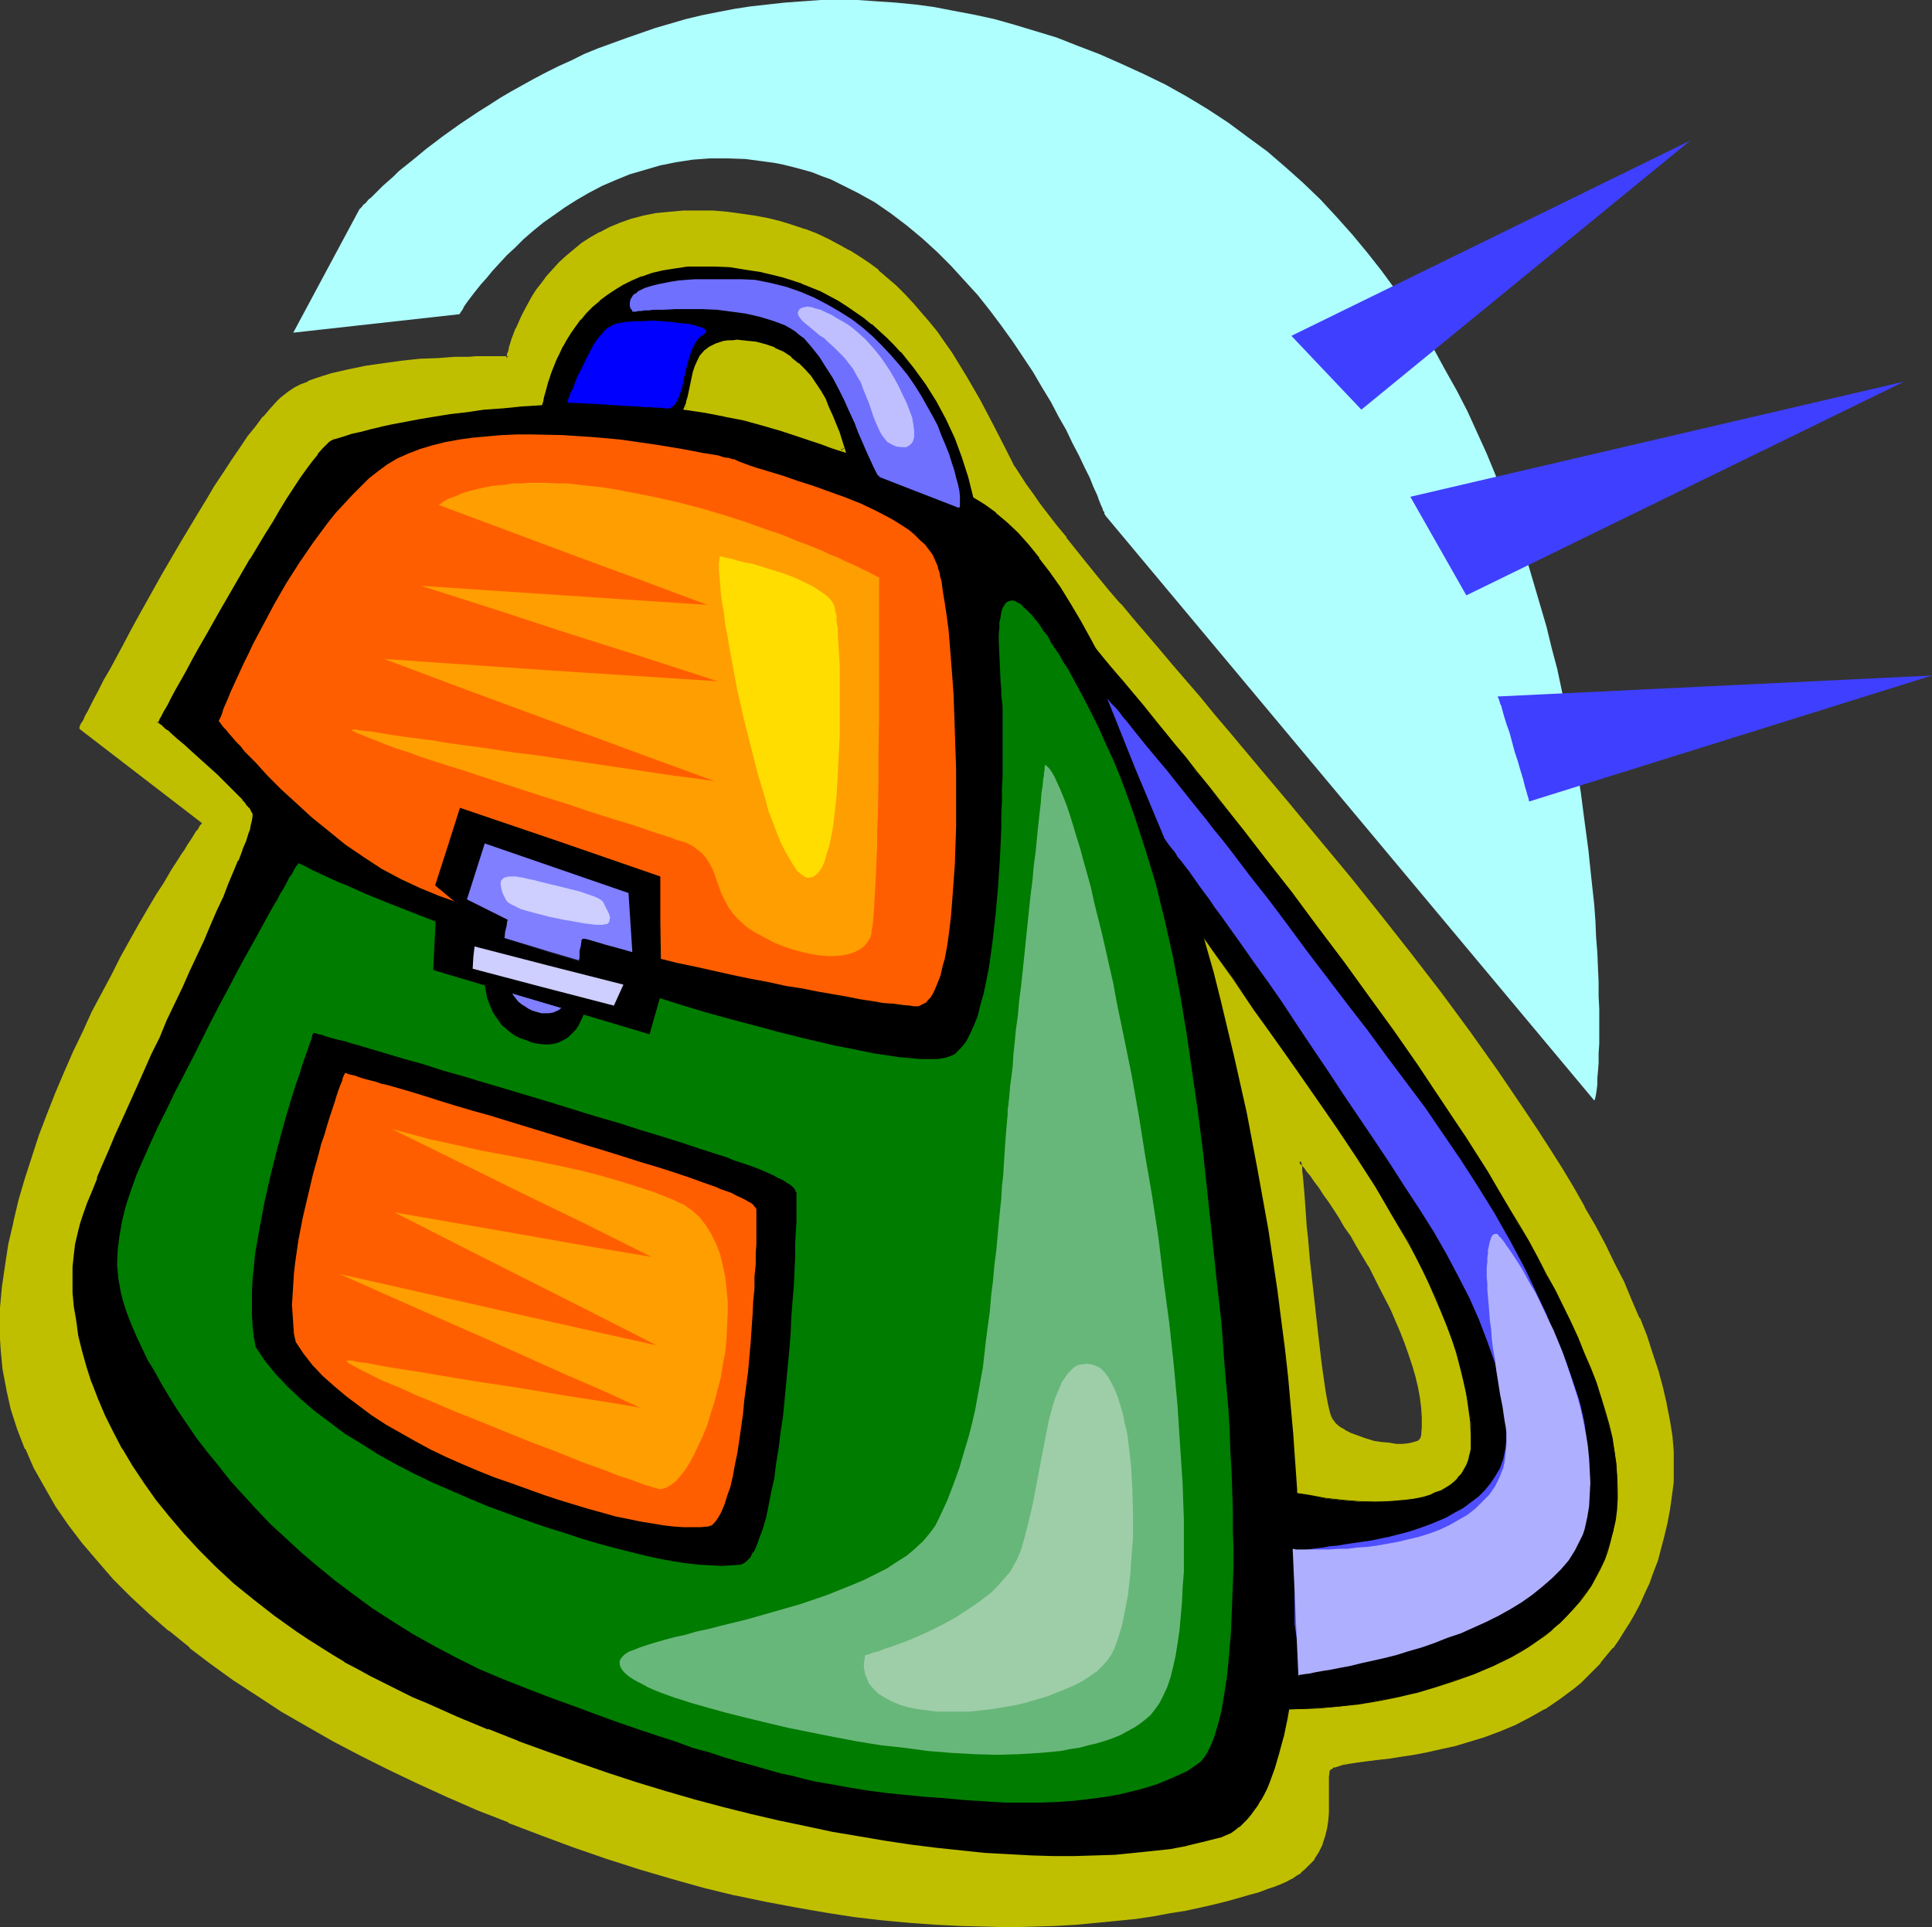
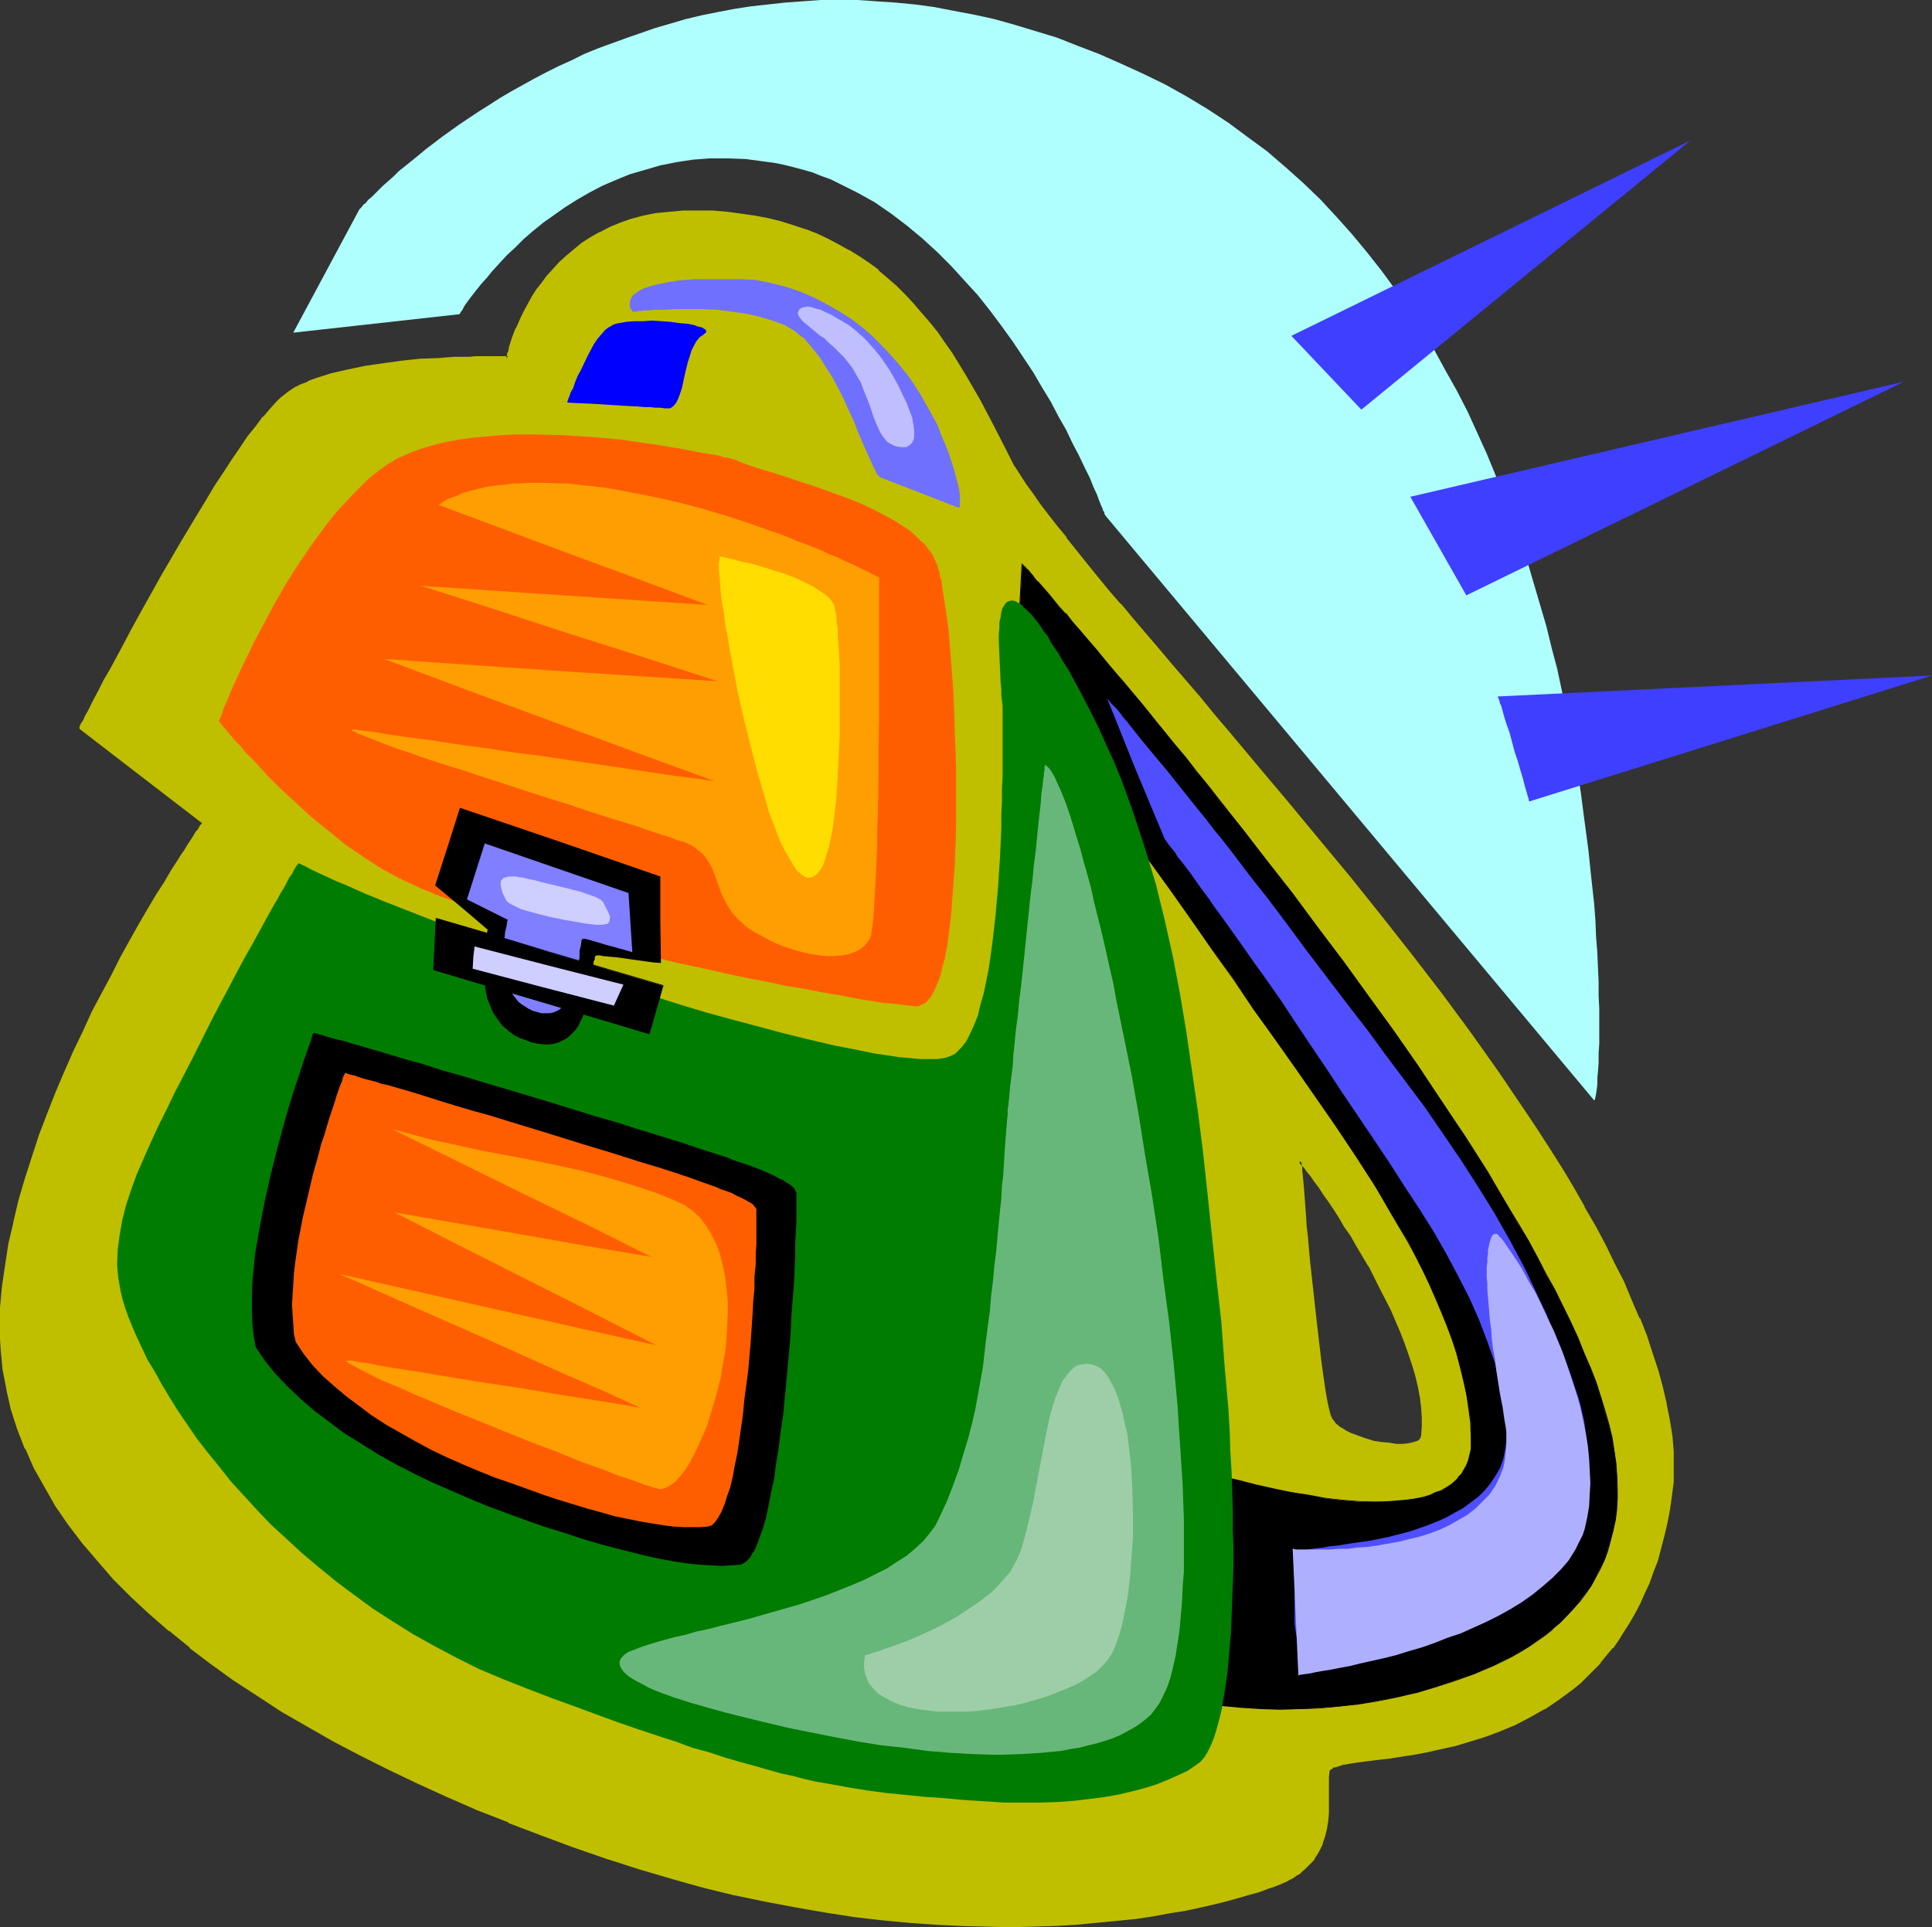
<svg xmlns="http://www.w3.org/2000/svg" xmlns:ns1="http://sodipodi.sourceforge.net/DTD/sodipodi-0.dtd" xmlns:ns2="http://www.inkscape.org/namespaces/inkscape" version="1.0" width="129.852mm" height="129.559mm" id="svg34" ns1:docname="Backpack 3.wmf">
  <rect width="100%" height="100%" fill="#333333" stroke="none" />
  <ns1:namedview id="namedview34" pagecolor="#ffffff" bordercolor="#000000" borderopacity="0.25" ns2:showpageshadow="2" ns2:pageopacity="0.0" ns2:pagecheckerboard="0" ns2:deskcolor="#d1d1d1" ns2:document-units="mm" />
  <defs id="defs1">
    <pattern id="WMFhbasepattern" patternUnits="userSpaceOnUse" width="6" height="6" x="0" y="0" />
  </defs>
  <path style="fill:#bfbf00;fill-opacity:1;fill-rule:evenodd;stroke:none" d="m 330.148,294.935 v 0.323 0.485 l 0.162,0.646 v 1.293 l 0.162,1.293 0.162,1.616 0.162,1.778 0.162,2.101 0.162,2.263 0.323,2.424 0.162,2.586 0.162,2.586 0.485,5.656 0.646,5.818 0.646,5.98 0.646,5.656 0.646,5.656 0.323,2.586 0.323,2.586 0.323,2.263 0.485,2.101 0.323,1.939 0.323,1.778 0.323,1.616 0.162,1.293 0.323,0.97 0.323,0.646 0.808,0.97 1.131,0.97 1.454,0.97 1.616,0.808 1.778,0.646 1.778,0.646 2.101,0.485 1.939,0.485 2.101,0.162 1.778,0.162 h 1.778 1.616 l 1.293,-0.323 1.131,-0.485 0.485,-0.323 0.323,-0.323 0.162,-0.323 0.162,-0.485 0.162,-2.263 v -2.424 l -0.162,-2.586 -0.323,-2.586 -0.485,-2.747 -0.646,-2.747 -0.808,-2.747 -0.97,-2.909 -0.97,-2.747 -1.131,-2.909 -2.586,-5.656 -2.747,-5.656 -2.909,-5.495 -3.07,-5.171 -1.454,-2.424 -1.454,-2.424 -1.454,-2.263 -1.454,-2.101 -1.293,-2.101 -1.293,-1.778 -1.131,-1.616 -1.131,-1.616 -0.97,-1.293 -0.97,-1.131 -0.646,-0.97 -0.646,-0.808 -0.485,-0.485 z M 51.874,209.121 20.523,184.88 l 0.162,-0.162 0.162,-0.323 0.162,-0.323 0.485,-0.97 0.323,-0.646 0.323,-0.808 0.485,-0.808 0.485,-0.808 1.131,-2.101 1.131,-2.424 1.454,-2.424 1.454,-2.909 1.616,-3.071 1.778,-3.232 1.778,-3.394 1.939,-3.394 2.101,-3.717 4.202,-7.434 4.363,-7.596 4.363,-7.434 2.262,-3.555 2.262,-3.555 2.101,-3.394 2.101,-3.232 2.262,-3.071 1.939,-2.909 1.939,-2.586 1.939,-2.424 1.778,-2.101 1.616,-1.778 0.808,-0.808 0.808,-0.646 0.646,-0.646 0.646,-0.485 1.454,-0.808 1.616,-0.808 1.778,-0.808 1.778,-0.646 3.878,-1.293 4.363,-1.131 4.525,-0.808 4.525,-0.646 4.686,-0.646 4.686,-0.485 4.363,-0.323 4.202,-0.162 h 1.939 l 1.778,-0.162 h 1.778 1.616 6.626 V 90.824 90.501 l 0.162,-0.485 0.162,-0.646 0.323,-0.97 0.323,-0.97 0.323,-1.131 0.485,-1.293 0.485,-1.454 0.646,-1.454 0.646,-1.454 0.97,-1.616 0.808,-1.778 1.131,-1.616 1.131,-1.778 1.131,-1.778 1.293,-1.616 1.616,-1.778 1.616,-1.778 1.778,-1.616 1.778,-1.616 2.101,-1.616 2.262,-1.454 2.262,-1.293 2.424,-1.131 2.747,-1.131 2.747,-0.97 3.07,-0.808 3.232,-0.646 3.232,-0.485 3.555,-0.162 3.717,-0.162 3.878,0.162 3.717,0.323 3.394,0.485 3.555,0.485 3.232,0.646 3.232,0.808 3.07,0.808 3.07,1.131 2.747,1.131 2.909,1.293 2.747,1.293 2.586,1.454 2.586,1.616 2.424,1.778 2.424,1.778 2.262,1.939 2.262,1.939 2.262,2.263 2.101,2.263 1.939,2.263 2.101,2.424 1.939,2.586 1.939,2.586 1.939,2.747 1.778,2.747 1.778,2.909 1.778,3.071 1.616,3.071 3.555,6.464 3.232,6.788 0.97,1.778 1.131,1.939 1.293,2.101 1.616,2.424 1.778,2.424 1.778,2.586 2.101,2.747 2.262,2.747 2.262,3.071 2.586,3.071 2.586,3.394 2.747,3.394 2.909,3.394 3.07,3.555 3.07,3.717 3.232,3.879 3.394,3.879 3.394,4.04 3.555,4.04 3.555,4.202 3.555,4.363 3.717,4.363 7.595,8.888 7.595,9.05 7.757,9.373 7.918,9.535 7.757,9.696 7.595,9.858 7.595,10.02 7.434,9.858 7.11,10.02 6.787,9.858 3.232,5.01 3.07,4.848 3.07,5.01 3.07,4.848 2.747,4.848 2.747,4.848 2.424,4.687 2.424,4.848 2.262,4.525 2.101,4.687 1.939,4.525 1.778,4.525 1.454,4.363 1.454,4.363 1.293,4.363 0.97,4.202 0.646,4.202 0.646,4.04 0.323,3.879 0.162,3.879 -0.162,3.717 -0.485,3.555 -0.485,3.555 -0.646,3.394 -0.646,3.232 -0.97,3.232 -0.808,2.909 -0.97,2.909 -1.131,2.747 -1.131,2.747 -1.131,2.424 -1.293,2.586 -1.293,2.263 -1.454,2.263 -1.454,2.101 -1.454,1.939 -1.616,1.939 -1.454,1.939 -1.616,1.616 -1.778,1.778 -1.616,1.616 -1.778,1.454 -3.555,2.747 -3.717,2.424 -3.717,2.101 -3.717,1.939 -3.878,1.454 -3.878,1.454 -3.717,1.293 -3.717,0.97 -3.555,0.97 -3.717,0.646 -3.394,0.646 -3.232,0.485 -3.07,0.485 -2.909,0.323 -2.586,0.323 -2.262,0.323 -2.101,0.323 -1.939,0.485 -1.454,0.323 -0.485,0.162 -0.485,0.323 -0.485,0.162 -0.323,0.323 -0.162,0.323 -0.162,0.323 v 1.454 5.171 l -0.162,3.879 -0.162,1.939 -0.323,2.101 -0.323,1.778 -0.646,2.101 -0.97,1.939 -1.131,1.778 -1.616,1.616 -0.808,0.808 -0.97,0.808 -0.97,0.808 -1.293,0.646 -1.131,0.646 -1.454,0.646 -1.616,0.646 -1.778,0.808 -2.262,0.646 -2.424,0.808 -2.747,0.646 -2.909,0.97 -3.232,0.646 -3.555,0.808 -3.717,0.808 -4.04,0.808 -4.202,0.646 -4.525,0.646 -4.686,0.485 -5.01,0.646 -5.171,0.323 -5.494,0.323 -5.494,0.162 -5.979,0.162 -5.979,-0.162 -6.302,-0.162 -6.626,-0.323 -6.626,-0.485 -6.787,-0.646 -7.11,-0.808 -7.272,-1.131 -7.434,-1.293 -7.595,-1.454 -7.918,-1.616 -7.918,-1.939 -8.08,-2.263 -8.403,-2.424 -8.403,-2.747 -8.403,-2.909 -8.242,-3.071 -8.08,-3.071 -7.918,-3.232 -7.757,-3.232 -7.434,-3.394 -7.434,-3.555 -7.11,-3.555 -6.787,-3.717 -6.626,-3.717 -6.464,-3.879 -6.302,-3.879 -5.979,-4.04 -5.656,-4.04 -5.494,-4.202 -5.171,-4.202 -5.01,-4.363 -4.686,-4.363 -4.363,-4.363 -4.04,-4.687 -3.878,-4.525 -3.394,-4.687 -3.232,-4.687 -2.909,-4.687 -2.586,-4.848 -2.262,-5.01 -1.939,-4.848 -1.616,-5.01 -1.293,-5.01 -0.808,-5.171 -0.485,-5.01 -0.162,-2.586 -0.162,-2.747 0.162,-5.171 0.485,-5.333 0.646,-5.333 0.97,-5.495 1.131,-5.495 1.454,-5.495 1.616,-5.656 1.616,-5.495 1.939,-5.333 1.939,-5.495 2.101,-5.333 2.262,-5.333 2.424,-5.171 2.262,-5.01 2.424,-5.01 2.424,-4.848 2.424,-4.525 2.424,-4.525 2.262,-4.202 2.262,-4.04 2.262,-3.879 2.101,-3.555 2.101,-3.394 1.778,-2.909 1.778,-2.747 0.808,-1.293 0.808,-1.131 0.646,-1.131 0.646,-1.131 0.646,-0.808 0.485,-0.808 0.646,-0.808 0.323,-0.646 0.485,-0.485 0.323,-0.485 0.162,-0.485 0.323,-0.162 z" id="path1" />
  <path style="fill:#bfbf00;fill-opacity:1;fill-rule:evenodd;stroke:none" d="m 329.664,294.127 v 1.131 l 0.162,0.485 v 0.808 -0.162 1.293 0 l 0.162,1.293 0.162,1.778 0.162,1.778 V 302.369 l 0.162,2.101 v 0.162 l 0.162,2.263 0.323,2.263 0.162,2.586 0.323,2.747 0.485,5.495 0.485,5.818 0.646,5.98 0.646,5.818 0.646,5.495 0.323,2.586 0.323,2.586 0.323,2.263 0.485,2.263 0.323,1.939 0.323,1.778 0.323,1.454 v 0 l 0.323,1.293 0.323,0.97 v 0.162 l 0.323,0.646 0.808,1.131 1.293,0.97 v 0.162 l 1.293,0.808 h 0.162 l 1.616,0.808 v 0.162 l 1.778,0.646 v 0 l 1.939,0.646 1.939,0.485 v 0 l 2.101,0.323 1.939,0.323 1.939,0.162 h 1.939 l 1.616,-0.162 v 0 l 1.293,-0.323 h 0.162 l 1.131,-0.485 0.323,-0.323 h 0.162 l 0.162,-0.323 0.323,-0.485 0.323,-0.646 0.162,-2.263 v -2.586 l -0.162,-2.586 -0.323,-2.586 -0.485,-2.586 v -0.162 l -0.646,-2.747 -0.97,-2.747 -0.808,-2.747 -0.97,-2.909 h -0.162 l -1.131,-2.909 -2.424,-5.656 -2.909,-5.656 -2.909,-5.495 v 0 l -2.909,-5.171 -1.616,-2.586 -1.454,-2.424 -1.454,-2.101 -1.293,-2.263 -1.454,-1.939 -1.131,-1.939 -1.293,-1.616 -1.131,-1.454 -0.97,-1.454 -0.808,-1.131 h -0.162 l -0.646,-0.97 -0.646,-0.646 v -0.162 l -0.485,-0.485 -1.131,-0.808 0.162,1.131 0.323,0.323 v 0 l 0.485,0.485 v 0 l 0.646,0.646 0.646,0.97 v 0 l 0.97,1.131 0.97,1.454 1.131,1.454 1.131,1.778 1.293,1.778 1.293,1.939 1.454,2.263 1.293,2.263 1.616,2.263 1.454,2.586 3.07,5.171 v -0.162 l 2.747,5.495 2.909,5.656 2.424,5.656 1.131,2.909 v 0 l 0.97,2.747 0.97,2.909 0.808,2.747 0.646,2.747 v 0 l 0.485,2.586 0.323,2.586 0.162,2.586 v 0 2.424 -0.162 l -0.162,2.263 v 0 l -0.162,0.485 0.162,-0.162 -0.323,0.323 h 0.162 l -0.323,0.323 v 0 l -0.323,0.323 v 0 l -1.131,0.323 h 0.162 l -1.454,0.323 h 0.162 l -1.616,0.162 v 0 h -1.778 0.162 l -1.939,-0.323 -1.939,-0.162 -2.101,-0.323 h 0.162 l -2.101,-0.646 -1.778,-0.646 v 0 l -1.778,-0.646 v 0 l -1.616,-0.808 h 0.162 l -1.454,-0.808 v 0 l -1.131,-0.97 0.162,0.162 -0.808,-1.131 v 0.162 l -0.323,-0.808 v 0.162 l -0.323,-0.97 -0.323,-1.293 v 0 l -0.323,-1.454 -0.323,-1.778 -0.323,-1.939 -0.323,-2.263 -0.323,-2.263 -0.323,-2.424 -0.323,-2.747 -0.646,-5.495 -0.646,-5.818 -0.646,-5.818 -0.646,-5.818 -0.485,-5.656 -0.323,-2.747 -0.162,-2.586 -0.162,-2.263 -0.162,-2.263 v 0 l -0.162,-2.101 v 0 l -0.162,-1.778 -0.162,-1.778 -0.162,-1.293 v 0.162 -1.293 0 l -0.162,-0.808 v -0.485 0.162 -0.323 l -0.808,0.323 z" id="path2" />
  <path style="fill:#bfbf00;fill-opacity:1;fill-rule:evenodd;stroke:none" d="m 52.52,208.959 -31.674,-24.403 0.162,0.323 v 0 l -0.162,0.323 0.162,-0.162 0.162,-0.323 v 0 l 0.162,-0.323 v 0 l 0.485,-1.131 0.323,-0.646 0.485,-0.808 0.323,-0.808 0.485,-0.808 1.131,-2.101 1.293,-2.263 1.293,-2.586 1.454,-2.909 3.394,-6.141 1.939,-3.394 1.939,-3.555 6.141,-11.151 v 0.162 l 4.363,-7.596 4.525,-7.434 2.101,-3.717 2.262,-3.555 2.101,-3.394 2.262,-3.232 2.101,-3.071 1.939,-2.747 1.939,-2.747 1.939,-2.424 -0.162,0.162 1.939,-2.101 1.616,-1.778 0.808,-0.808 0.808,-0.646 h -0.162 l 0.808,-0.646 v 0.162 l 0.646,-0.646 1.454,-0.808 h -0.162 l 1.616,-0.808 1.778,-0.808 v 0.162 L 80.315,96.965 v 0 l 3.878,-1.131 4.363,-1.131 h -0.162 l 4.525,-0.808 4.686,-0.808 4.686,-0.485 4.525,-0.485 4.525,-0.323 h -0.162 l 4.202,-0.162 1.939,-0.162 h 1.778 1.778 l 1.616,-0.162 h 6.949 l 0.162,-0.485 v 0 -0.323 0.162 l 0.162,-0.646 0.162,-0.646 0.323,-0.808 0.646,-2.101 0.485,-1.293 0.485,-1.454 v 0.162 l 0.646,-1.616 0.646,-1.454 0.808,-1.616 0.97,-1.778 v 0.162 l 0.97,-1.616 1.131,-1.939 1.293,-1.616 1.293,-1.778 h -0.162 l 1.616,-1.616 1.616,-1.778 1.778,-1.616 h -0.162 l 1.939,-1.616 v 0 l 2.101,-1.454 2.101,-1.454 2.262,-1.454 v 0 l 2.424,-1.131 2.747,-1.131 v 0.162 l 2.747,-0.97 3.07,-0.808 h -0.162 l 3.232,-0.646 3.394,-0.485 3.555,-0.162 h -0.162 l 3.717,-0.162 3.878,0.162 h -0.162 l 3.717,0.323 3.555,0.323 3.394,0.646 3.394,0.646 v 0 l 3.07,0.808 3.07,0.808 3.07,0.97 h -0.162 l 2.909,1.131 2.909,1.293 2.747,1.293 2.586,1.616 v 0 l 2.424,1.454 2.424,1.778 2.424,1.778 v 0 l 2.262,1.939 2.262,1.939 2.262,2.263 2.101,2.263 1.939,2.263 2.101,2.424 V 82.259 l 1.939,2.586 1.939,2.747 1.778,2.747 1.778,2.747 1.939,2.909 v -0.162 l 1.616,3.071 1.778,3.071 3.394,6.464 3.394,6.788 0.97,1.778 1.131,1.939 v 0.162 l 1.293,2.101 1.616,2.263 1.616,2.424 1.939,2.586 1.939,2.747 2.262,2.909 2.424,3.071 v 0 l 2.586,3.071 2.586,3.232 2.747,3.394 2.909,3.555 3.07,3.555 v 0 l 3.07,3.717 6.626,7.757 3.394,4.04 7.11,8.242 3.555,4.363 v -0.162 l 3.717,4.363 v 0.162 l 7.595,8.888 v -0.162 l 7.595,9.212 7.757,9.373 7.918,9.535 7.757,9.696 h -0.162 l 7.757,9.858 7.595,9.858 7.434,10.02 6.949,9.858 6.787,10.02 3.394,4.848 3.07,5.01 3.07,4.848 2.909,4.848 2.909,5.01 v -0.162 l 2.586,4.848 2.586,4.687 2.424,4.848 2.262,4.687 2.101,4.525 1.778,4.525 v 0 l 1.778,4.525 v 0 l 1.616,4.363 1.293,4.363 1.293,4.363 0.97,4.202 v -0.162 l 0.808,4.202 0.485,4.04 0.323,3.879 v 0 l 0.162,3.879 -0.162,3.717 v -0.162 l -0.323,3.717 -0.646,3.555 -0.646,3.394 -0.646,3.232 v -0.162 l -0.808,3.232 -0.97,2.909 -0.97,2.909 -1.131,2.747 h 0.162 l -1.131,2.586 -1.293,2.586 -1.131,2.424 v 0 l -1.454,2.263 -1.293,2.263 -1.454,2.101 -1.454,2.101 v 0 l -1.616,1.939 -1.454,1.778 v 0 l -1.616,1.616 -1.778,1.778 -1.616,1.616 -1.778,1.454 v -0.162 l -3.555,2.747 -3.555,2.424 v 0 l -3.717,2.101 -3.878,1.939 -3.717,1.616 v 0 l -3.717,1.293 -3.878,1.293 -3.717,1.131 -3.555,0.808 v 0 l -3.555,0.808 -3.394,0.485 -3.232,0.485 -3.07,0.485 -2.909,0.323 -2.586,0.323 -2.424,0.323 -2.101,0.323 -1.616,1.293 v 0 l 1.778,-0.323 2.101,-0.323 2.424,-0.323 2.586,-0.323 2.909,-0.323 3.07,-0.485 3.232,-0.485 3.394,-0.646 3.555,-0.808 v 0 l 3.717,-0.808 3.717,-1.131 3.717,-1.131 3.878,-1.454 v 0 l 3.878,-1.616 3.717,-1.939 3.717,-2.101 h 0.162 l 3.555,-2.424 3.717,-2.747 v 0 l 1.778,-1.454 1.616,-1.616 1.778,-1.778 1.616,-1.616 v -0.162 l 1.454,-1.778 1.616,-1.939 h 0.162 l 1.454,-2.101 1.293,-2.101 1.454,-2.263 1.293,-2.263 v 0 l 1.293,-2.424 1.131,-2.586 1.293,-2.747 v 0 l 0.97,-2.747 1.131,-2.909 0.808,-3.071 0.808,-3.071 v 0 l 0.808,-3.394 0.646,-3.394 0.485,-3.394 0.485,-3.717 v 0 -3.717 -3.879 -0.162 l -0.323,-3.879 -0.646,-4.04 -0.808,-4.04 v -0.162 l -0.97,-4.202 -1.131,-4.202 -1.454,-4.363 -1.454,-4.525 v 0 l -1.778,-4.525 h -0.162 l -1.939,-4.525 -1.939,-4.687 -2.424,-4.687 -2.262,-4.687 -2.586,-4.848 -2.747,-4.687 v -0.162 l -2.747,-4.848 -2.909,-4.848 -3.07,-4.848 -3.232,-5.01 -3.232,-4.848 -6.787,-10.02 -7.11,-10.02 -7.272,-9.858 -7.595,-9.858 -7.757,-9.858 v 0 l -7.757,-9.696 -7.918,-9.535 -7.757,-9.373 -7.757,-9.212 v 0 l -7.434,-8.888 v 0 l -3.717,-4.363 v 0 l -3.555,-4.363 -7.11,-8.242 -3.394,-4.04 -6.626,-7.757 -3.07,-3.717 v 0.162 l -3.07,-3.555 -2.909,-3.555 -2.747,-3.394 -2.586,-3.232 -2.586,-3.232 h 0.162 l -2.424,-2.909 -2.262,-2.909 -2.101,-2.747 -1.778,-2.586 -1.778,-2.424 -1.454,-2.263 -1.454,-2.263 v 0.162 l -0.97,-1.939 -0.97,-1.939 -3.394,-6.626 -3.394,-6.464 -1.778,-3.071 -1.778,-3.071 v 0 l -1.778,-2.909 -1.778,-2.909 -1.939,-2.747 -1.778,-2.586 -2.101,-2.586 v 0 l -2.101,-2.424 -1.939,-2.263 -2.101,-2.263 -2.262,-2.263 -2.262,-1.939 -2.262,-1.939 v -0.162 l -2.424,-1.778 -2.424,-1.616 -2.586,-1.616 h -0.162 l -2.586,-1.454 -2.747,-1.454 -2.747,-1.293 -2.909,-1.131 h -0.162 l -2.909,-0.97 -3.07,-0.97 -3.232,-0.808 v 0 l -3.394,-0.646 -3.394,-0.485 -3.555,-0.485 -3.717,-0.323 v 0 h -3.878 -3.717 v 0 l -3.555,0.323 -3.394,0.323 -3.232,0.646 v 0 l -3.07,0.808 -2.747,0.97 v 0 l -2.747,1.131 -2.424,1.293 h -0.162 l -2.262,1.293 -2.262,1.454 -1.939,1.616 v 0 l -1.939,1.616 v 0 l -1.778,1.616 -1.616,1.778 -1.616,1.778 v 0 l -1.293,1.778 -1.293,1.616 -1.131,1.778 -0.97,1.778 v 0 l -0.97,1.778 -0.808,1.616 -0.646,1.454 -0.646,1.454 -0.162,0.162 -0.485,1.293 -0.485,1.293 -0.646,2.101 -0.162,0.97 -0.323,0.646 v 0.485 0 l -0.162,0.323 v 0.323 l 0.485,-0.485 h -6.626 -1.616 l -1.778,0.162 h -1.778 -1.939 l -4.202,0.323 v 0 l -4.525,0.162 -4.525,0.485 -4.686,0.646 -4.525,0.646 -4.686,0.97 v 0 l -4.202,0.97 -4.04,1.293 v 0 l -1.778,0.646 v 0.162 l -1.778,0.646 -1.616,0.808 v 0 l -1.454,0.97 -0.646,0.485 v 0 l -0.808,0.646 v 0 l -0.808,0.646 -0.808,0.808 -1.616,1.778 -1.778,2.101 h -0.162 l -1.778,2.424 -2.101,2.586 -1.939,2.909 -2.101,3.071 -2.101,3.232 -2.262,3.394 -2.101,3.555 -2.262,3.717 -4.363,7.272 -4.525,7.757 v 0 l -6.141,10.989 -1.939,3.555 -1.778,3.394 -3.394,6.303 -1.616,2.747 -1.293,2.586 -1.293,2.424 -0.97,1.939 -0.485,0.97 -0.485,0.808 -0.323,0.646 -0.323,0.808 -0.646,0.97 v 0 l -0.162,0.323 v 0 l -0.162,0.323 0.162,-0.162 -0.162,0.323 v 0.485 l 31.512,24.241 -0.162,-0.646 z" id="path3" />
  <path style="fill:#bfbf00;fill-opacity:1;fill-rule:evenodd;stroke:none" d="m 342.592,447.17 -1.778,0.485 v 0 l -1.454,0.323 -0.646,0.162 v 0.162 l -0.646,0.162 v 0 l -0.323,0.323 v 0 l -0.485,0.323 -0.162,0.323 v 0.162 l -0.162,0.323 -0.162,1.454 v 5.333 l -0.162,3.879 v 1.939 0 l -0.323,1.939 v 0 l -0.485,1.939 -0.646,1.939 v 0 l -0.808,1.778 v 0 l -1.293,1.778 h 0.162 l -1.616,1.616 -0.808,0.97 v 0 l -0.97,0.646 v 0 l -0.97,0.808 -1.131,0.646 v 0 l -1.293,0.646 -1.293,0.646 -1.616,0.646 v -0.162 l -1.778,0.808 -2.262,0.646 -2.424,0.808 -2.586,0.808 -3.07,0.808 -3.232,0.808 -3.394,0.808 v 0 l -3.717,0.646 -4.04,0.808 -4.202,0.646 -4.525,0.646 -4.686,0.646 -5.01,0.485 -5.171,0.323 v 0 l -5.494,0.323 -5.494,0.162 -5.979,0.162 h -5.979 l -6.302,-0.162 -6.626,-0.323 h 0.162 l -6.626,-0.646 -6.949,-0.646 -7.11,-0.808 -7.272,-0.97 -7.434,-1.293 -7.595,-1.454 -7.757,-1.778 v 0 l -7.918,-1.939 -8.08,-2.101 -8.403,-2.424 -8.403,-2.747 -8.403,-3.071 -8.242,-2.909 v 0 l -8.08,-3.232 v 0.162 l -7.918,-3.232 -7.757,-3.394 -7.434,-3.394 -7.272,-3.394 -7.11,-3.717 -6.949,-3.555 -6.626,-3.717 v 0 l -6.464,-3.879 -6.141,-4.04 -5.979,-3.879 -5.818,-4.202 -5.333,-4.04 v 0 l -5.171,-4.202 v 0 l -5.01,-4.363 -4.686,-4.363 -4.363,-4.363 -4.04,-4.687 v 0.162 l -3.878,-4.687 h 0.162 l -3.555,-4.687 -3.232,-4.525 -2.909,-4.848 v 0 l -2.586,-4.687 -2.262,-5.01 h 0.162 l -1.939,-4.848 v 0 l -1.616,-5.01 -1.293,-5.01 v 0 l -0.808,-5.01 -0.646,-5.171 v 0.162 -2.586 l -0.162,-2.747 0.162,-5.171 v 0 l 0.485,-5.171 0.646,-5.495 0.97,-5.495 1.131,-5.495 v 0.162 l 1.293,-5.495 1.616,-5.656 1.778,-5.495 1.939,-5.333 1.939,-5.495 v 0 l 2.101,-5.333 v 0 l 2.262,-5.333 2.262,-5.171 2.424,-5.01 2.262,-5.01 2.424,-4.848 2.424,-4.525 2.424,-4.525 2.424,-4.202 2.262,-4.04 v 0 l 2.262,-3.717 2.101,-3.717 1.939,-3.232 1.939,-3.071 1.778,-2.747 0.808,-1.293 0.646,-1.131 0.808,-1.131 0.646,-0.97 0.646,-0.808 0.485,-0.97 0.485,-0.646 0.485,-0.646 0.323,-0.646 0.323,-0.485 0.323,-0.323 0.162,-0.323 v -0.162 0.162 l 0.323,-0.485 -0.97,-0.162 v 0 l -0.162,0.323 v -0.162 l -0.162,0.323 -0.323,0.323 -0.323,0.485 -0.323,0.646 -0.485,0.485 -0.485,0.808 -0.485,0.808 -0.646,0.97 -0.646,0.97 -0.646,1.131 -0.808,1.131 -0.808,1.293 -1.778,2.747 -1.778,3.071 -2.101,3.232 -2.101,3.555 -2.262,3.879 v 0 l -2.262,4.04 -2.424,4.363 -2.262,4.525 -2.424,4.525 -2.586,4.848 -2.262,5.01 -2.424,5.01 -2.262,5.171 -2.262,5.333 v 0 l -2.101,5.333 v 0 l -2.101,5.495 -1.778,5.495 -1.778,5.495 -1.616,5.495 -1.293,5.495 v 0.162 L 2.101,316.106 1.293,321.439 0.485,326.933 0,332.267 v 0 5.171 2.747 l 0.162,2.586 v 0 l 0.485,5.171 0.97,5.01 v 0.162 l 1.131,5.01 1.616,5.01 v 0 l 1.939,5.01 h 0.162 l 2.101,4.848 2.747,4.848 v 0 l 2.747,4.848 3.232,4.687 3.555,4.687 v 0 l 3.878,4.525 v 0 l 4.04,4.687 4.363,4.363 4.686,4.363 5.01,4.363 h 0.162 l 5.171,4.202 v 0.162 l 5.333,4.04 5.818,4.202 5.979,3.879 6.141,4.04 6.464,3.717 v 0 l 6.787,3.879 6.787,3.555 7.11,3.555 7.434,3.555 7.434,3.394 7.757,3.394 7.918,3.071 v 0.162 l 8.08,3.071 v 0 l 8.242,3.071 8.403,2.909 8.565,2.747 8.242,2.424 8.08,2.263 7.918,1.939 h 0.162 l 7.757,1.616 7.757,1.454 7.434,1.293 7.272,1.131 6.949,0.808 6.949,0.646 6.626,0.485 v 0 l 6.626,0.323 6.302,0.162 5.979,0.162 5.979,-0.162 5.494,-0.162 5.494,-0.323 v 0 l 5.171,-0.485 5.01,-0.485 4.848,-0.485 4.363,-0.646 4.363,-0.808 4.04,-0.646 3.717,-0.808 v 0 l 3.555,-0.808 3.232,-0.808 2.909,-0.808 2.747,-0.808 2.424,-0.646 2.101,-0.808 1.939,-0.646 v 0 l 1.616,-0.646 1.454,-0.646 1.131,-0.646 h 0.162 l 1.131,-0.808 1.131,-0.646 v -0.162 l 0.97,-0.808 v 0 l 0.808,-0.808 1.616,-1.616 v -0.162 l 1.131,-1.778 v 0 l 0.97,-1.939 v -0.162 l 0.646,-1.939 0.485,-1.939 v 0 l 0.323,-2.101 v 0 l 0.162,-1.939 v -3.879 -5.171 0 l 0.162,-1.454 v 0.162 -0.323 0 l 0.323,-0.323 -0.162,0.162 0.323,-0.323 v 0.162 l 0.323,-0.323 v 0 l 0.485,-0.323 v 0.162 l 0.485,-0.162 1.454,-0.485 z" id="path4" />
-   <path style="fill:#000000;fill-opacity:1;fill-rule:evenodd;stroke:none" d="m 174.205,103.752 5.01,0.646 4.848,0.97 4.848,1.131 4.848,1.293 4.848,1.454 5.01,1.616 5.171,1.616 2.747,0.97 2.747,0.808 -1.454,-4.202 -1.616,-4.363 -0.97,-2.101 -0.97,-1.939 -1.131,-2.101 -1.131,-1.939 -1.293,-1.778 -1.616,-1.778 -1.454,-1.454 -1.778,-1.454 -1.939,-1.293 -2.262,-1.131 -2.262,-0.808 -2.586,-0.646 -1.616,-0.323 h -1.616 l -1.293,-0.162 -1.293,0.162 h -1.131 l -1.131,0.162 -0.97,0.162 -0.808,0.323 -1.616,0.808 -1.131,0.97 -0.97,1.131 -0.808,1.293 -0.485,1.454 -0.485,1.454 -0.646,3.071 -0.808,3.071 -0.323,1.454 z m -89.688,7.434 1.293,-0.323 1.616,-0.485 1.778,-0.485 2.262,-0.646 2.424,-0.646 2.747,-0.646 3.07,-0.646 3.232,-0.646 3.555,-0.646 3.717,-0.646 4.04,-0.646 4.202,-0.485 4.525,-0.485 4.525,-0.485 4.848,-0.485 5.01,-0.162 0.162,-0.808 0.162,-0.97 0.323,-0.97 0.323,-1.293 0.323,-1.293 0.485,-1.454 0.485,-1.454 1.293,-3.232 0.808,-1.616 0.808,-1.778 1.131,-1.778 0.97,-1.616 1.293,-1.778 1.293,-1.616 1.454,-1.616 1.616,-1.778 1.778,-1.454 1.778,-1.454 1.939,-1.454 2.262,-1.293 2.262,-1.131 2.424,-0.97 2.747,-0.97 2.909,-0.646 2.909,-0.485 3.232,-0.323 3.394,-0.162 h 3.555 l 3.878,0.323 4.04,0.485 4.202,0.808 2.586,0.485 2.747,0.646 2.424,0.808 2.586,0.808 2.424,0.97 2.262,1.131 2.424,1.131 2.262,1.293 2.101,1.293 2.262,1.616 1.939,1.454 2.101,1.616 3.878,3.394 1.778,1.778 1.778,1.939 3.232,4.04 3.07,4.04 2.747,4.525 2.586,4.525 2.101,4.848 1.939,4.848 1.616,5.01 1.131,5.01 2.909,1.778 2.747,2.101 2.909,2.424 2.747,2.586 2.747,3.071 2.747,3.394 2.586,3.717 2.747,3.879 2.586,4.04 2.747,4.525 2.424,4.687 2.586,4.848 2.586,5.171 2.424,5.333 2.424,5.495 2.262,5.818 2.424,5.818 2.262,6.141 2.101,6.141 2.262,6.464 2.101,6.464 1.939,6.626 2.101,6.788 1.939,6.788 1.778,6.949 1.939,6.949 3.394,14.222 3.07,14.545 2.909,14.545 2.586,15.191 1.131,7.596 1.293,7.596 0.808,7.434 0.97,7.434 0.97,7.434 0.646,7.272 0.485,7.111 0.646,6.949 0.323,6.949 0.323,6.788 0.162,6.626 0.162,6.303 -0.162,6.141 -0.162,6.141 -0.323,5.818 -0.323,5.495 -0.646,5.333 -0.485,5.01 -0.97,4.848 -0.808,4.525 -1.131,4.202 -1.131,3.879 -0.646,1.778 -0.808,1.778 -0.646,1.616 -0.808,1.616 -0.808,1.454 -0.808,1.454 -0.808,1.131 -0.97,1.293 -0.97,1.131 -0.97,0.97 -0.97,0.97 -1.131,0.808 -0.97,0.646 -1.293,0.646 -1.131,0.485 -1.131,0.323 -3.878,0.97 -4.04,0.97 -4.202,0.646 -4.525,0.646 -4.686,0.485 -4.848,0.323 -5.01,0.323 h -5.333 -5.494 -5.494 l -5.818,-0.323 -5.979,-0.485 -6.141,-0.485 -6.302,-0.646 -6.302,-0.808 -6.626,-0.97 -6.464,-1.131 -6.787,-1.293 -6.787,-1.293 -6.949,-1.454 -7.11,-1.778 -7.11,-1.778 -7.272,-1.939 -7.272,-2.101 -7.434,-2.101 -7.434,-2.424 -7.434,-2.586 -7.595,-2.747 -7.595,-2.747 -7.757,-3.071 -7.757,-3.232 -7.757,-3.232 -3.717,-1.778 -3.717,-1.616 -3.394,-1.778 -3.555,-1.778 -3.394,-1.778 -3.232,-1.939 -3.232,-1.939 -3.07,-1.778 -3.07,-2.101 -2.909,-1.778 -5.494,-4.04 -5.333,-4.202 -5.01,-4.04 -4.525,-4.202 -4.363,-4.363 -3.878,-4.202 -3.717,-4.363 -3.394,-4.363 -3.07,-4.202 -2.909,-4.363 -2.586,-4.363 -2.262,-4.363 -2.101,-4.202 -1.778,-4.202 -1.616,-4.202 -1.454,-4.04 -0.97,-3.879 -0.97,-3.879 -0.646,-3.879 -0.485,-3.555 -0.323,-3.555 -0.162,-3.394 v -3.232 l 0.323,-3.071 0.323,-2.909 0.646,-2.747 0.646,-2.424 0.808,-2.586 1.131,-2.747 1.131,-3.071 1.293,-3.232 1.454,-3.555 1.616,-3.555 1.616,-3.879 1.778,-3.879 1.778,-4.04 1.778,-4.202 3.878,-8.404 1.939,-4.202 1.939,-4.363 3.878,-8.404 1.939,-4.202 1.778,-3.879 1.778,-4.04 1.616,-3.717 1.778,-3.717 1.454,-3.394 1.454,-3.394 1.293,-3.071 1.131,-2.747 0.97,-2.586 0.97,-2.424 0.646,-2.101 0.323,-0.808 0.162,-0.808 0.323,-0.808 v -0.646 l 0.162,-0.485 v -0.485 -0.485 l -0.162,-0.162 -0.162,-0.646 -0.485,-0.485 -0.485,-0.646 -0.485,-0.646 -0.646,-0.808 -0.808,-0.808 -1.616,-1.616 -1.939,-1.939 -1.939,-1.939 -4.363,-3.879 -2.101,-1.939 -1.939,-1.778 -1.939,-1.616 -1.616,-1.454 -0.646,-0.646 -0.808,-0.485 -0.485,-0.485 -0.485,-0.485 -0.485,-0.323 -0.162,-0.323 h -0.323 v -0.162 l 0.162,-0.162 0.162,-0.323 0.162,-0.323 0.162,-0.323 0.323,-0.646 0.323,-0.485 0.323,-0.646 0.808,-1.616 1.131,-1.939 1.131,-2.101 1.293,-2.263 1.293,-2.586 1.616,-2.747 1.616,-3.071 1.778,-2.909 3.555,-6.464 7.595,-13.252 3.878,-6.464 1.939,-3.071 1.939,-3.071 1.778,-2.747 1.778,-2.747 1.616,-2.424 1.616,-2.263 1.454,-2.101 1.293,-1.778 1.293,-1.454 0.646,-0.646 0.485,-0.485 0.485,-0.485 0.485,-0.323 0.485,-0.162 z" id="path5" />
-   <path style="fill:#bfbf00;fill-opacity:1;fill-rule:evenodd;stroke:none" d="m 173.558,104.076 5.494,0.808 5.01,0.97 h -0.162 l 5.01,0.97 4.686,1.293 5.01,1.454 10.181,3.394 2.586,0.97 3.555,1.131 -1.616,-5.171 v 0 l -1.778,-4.363 v 0 l -0.97,-2.101 -0.808,-2.101 -1.131,-1.939 v 0 l -1.293,-1.939 -1.293,-1.939 v 0 l -1.616,-1.778 -1.454,-1.454 h -0.162 l -1.778,-1.454 v -0.162 l -1.939,-1.293 v 0 l -2.262,-0.97 v -0.162 l -2.424,-0.808 -2.424,-0.646 h -0.162 l -1.616,-0.162 -1.454,-0.162 h -0.162 l -1.293,-0.162 -1.293,0.162 h -1.131 v 0 l -1.131,0.162 -0.97,0.323 v 0 l -0.97,0.323 v 0 l -1.616,0.808 -1.293,0.97 -1.131,1.293 -0.646,1.293 -0.646,1.454 v 0 l -0.485,1.454 v 0 l -0.646,3.071 v 0 l -0.646,3.071 -0.485,1.616 0.162,-0.162 -0.808,1.939 0.97,-0.162 0.485,-1.293 0.162,-0.162 0.323,-1.454 0.808,-3.071 v -0.162 l 0.646,-3.071 v 0.162 l 0.323,-1.454 v 0 l 0.646,-1.454 0.646,-1.293 v 0.162 l 0.97,-1.131 h -0.162 l 1.293,-0.97 h -0.162 l 1.616,-0.646 v 0 l 0.808,-0.323 v 0 l 0.97,-0.162 0.97,-0.162 v 0 l 1.131,-0.162 h 1.293 1.293 v 0 l 1.454,0.162 1.616,0.162 v 0 l 2.586,0.808 2.262,0.808 v -0.162 l 2.101,1.131 v 0 l 1.939,1.293 v 0 l 1.778,1.454 v 0 l 1.616,1.454 1.454,1.778 h -0.162 l 1.454,1.778 1.131,1.939 v 0 l 1.131,1.939 0.97,1.939 0.808,2.101 v 0 l 1.616,4.363 v 0 l 1.454,4.202 0.646,-0.485 -2.747,-0.97 -2.747,-0.97 -10.181,-3.232 -4.848,-1.454 -4.848,-1.293 -4.848,-1.131 v 0 l -5.01,-0.97 -5.01,-0.646 0.323,0.646 z" id="path6" />
  <path style="fill:#bfbf00;fill-opacity:1;fill-rule:evenodd;stroke:none" d="m 84.678,111.671 v 0 l 1.131,-0.323 1.616,-0.485 1.939,-0.646 2.262,-0.485 2.424,-0.646 2.747,-0.646 h -0.162 l 3.07,-0.646 3.394,-0.646 3.394,-0.646 3.878,-0.646 4.04,-0.646 4.202,-0.485 4.363,-0.646 4.686,-0.323 4.848,-0.485 h -0.162 l 5.333,-0.323 0.323,-0.97 v 0 l 0.162,-0.97 v 0 l 0.323,-1.131 0.323,-1.131 0.323,-1.293 0.485,-1.454 0.485,-1.454 v 0 l 1.293,-3.232 0.808,-1.616 0.808,-1.778 v 0.162 l 0.97,-1.778 1.131,-1.778 1.131,-1.616 1.293,-1.778 v 0.162 l 1.454,-1.778 1.616,-1.616 1.778,-1.454 h -0.162 l 1.939,-1.454 v 0 l 1.939,-1.293 2.101,-1.293 v 0 l 2.262,-1.131 2.586,-1.131 -0.162,0.162 2.747,-0.97 2.747,-0.646 v 0 l 3.07,-0.485 3.232,-0.485 h -0.162 3.394 3.555 v 0 l 3.878,0.162 4.04,0.646 4.202,0.646 h -0.162 l 2.747,0.646 2.586,0.646 2.586,0.808 2.424,0.808 h -0.162 l 2.424,0.97 v 0 l 2.424,0.97 2.424,1.293 2.101,1.131 v 0 l 2.262,1.454 2.101,1.454 2.101,1.454 1.939,1.616 V 82.259 l 3.878,3.555 1.778,1.778 1.778,1.939 v -0.162 l 3.232,4.04 v 0 l 3.07,4.202 2.747,4.363 v 0 l 2.424,4.525 2.262,4.848 v 0 l 1.778,4.848 1.616,5.01 1.293,5.171 2.909,1.778 2.909,2.101 h -0.162 l 2.909,2.424 2.747,2.586 2.747,3.071 v 0 l 2.747,3.394 h -0.162 l 2.747,3.555 2.747,3.879 2.586,4.202 2.586,4.363 v 0 l 2.586,4.687 2.586,4.848 2.424,5.171 2.424,5.333 2.424,5.495 2.424,5.818 v 0 l 2.262,5.818 v 0 l 2.262,5.979 2.101,6.303 2.262,6.303 2.101,6.626 2.101,6.464 1.939,6.788 1.939,6.949 1.939,6.788 1.778,7.111 3.394,14.222 v 0 l 3.232,14.383 2.747,14.545 2.747,15.191 1.131,7.596 1.131,7.596 0.97,7.596 0.97,7.434 0.808,7.272 0.646,7.272 0.646,7.111 0.485,7.111 v -0.162 l 0.485,6.949 0.162,6.788 0.162,6.626 0.162,6.303 -0.162,6.141 v 6.141 l -0.323,5.818 -0.485,5.495 v 0 l -0.485,5.333 -0.646,5.01 -0.808,4.687 -0.97,4.687 v -0.162 l -1.131,4.202 -1.131,3.879 -0.646,1.778 v 0 l -0.646,1.778 -0.646,1.616 -0.808,1.616 -0.808,1.454 v -0.162 l -0.808,1.454 -0.97,1.293 -0.808,1.131 v 0 l -0.97,1.131 -0.97,0.97 -0.97,0.97 v -0.162 l -0.97,0.808 -1.131,0.808 v 0 l -1.131,0.485 -1.131,0.485 h 0.162 l -1.293,0.323 -3.878,0.97 -4.04,0.97 h 0.162 l -4.202,0.808 -4.525,0.485 -4.686,0.485 -4.848,0.485 v 0 l -5.01,0.162 -5.333,0.162 h -5.494 l -5.494,-0.162 -5.818,-0.323 v 0 l -5.979,-0.323 -6.141,-0.646 -6.141,-0.646 -6.464,-0.808 -6.464,-0.97 -6.626,-1.131 -6.787,-1.131 -6.787,-1.454 v 0 l -6.949,-1.454 -6.949,-1.616 -7.11,-1.778 -7.272,-1.939 -7.272,-2.101 -7.434,-2.263 -7.434,-2.424 -7.434,-2.586 -7.757,-2.747 -7.595,-2.747 h 0.162 l -7.757,-3.071 v 0.162 l -7.757,-3.232 -7.595,-3.394 -3.878,-1.616 -3.555,-1.778 -3.555,-1.778 -3.555,-1.778 -3.232,-1.778 -3.394,-1.778 h 0.162 l -3.232,-1.939 -3.07,-1.939 -3.07,-1.939 -2.909,-1.939 -5.656,-4.04 -5.171,-4.04 v 0 l -5.01,-4.04 v 0 l -4.525,-4.202 -4.363,-4.363 -3.878,-4.202 v 0 l -3.717,-4.363 -3.394,-4.202 v 0 l -3.07,-4.363 -2.909,-4.363 -2.586,-4.363 v 0.162 l -2.262,-4.363 -2.101,-4.202 -1.778,-4.202 v 0 l -1.616,-4.202 v 0.162 l -1.293,-4.04 -1.131,-4.04 -0.97,-3.879 v 0 l -0.485,-3.717 -0.97,0.162 0.646,3.717 v 0.162 l 0.97,3.879 1.131,3.879 1.293,4.04 v 0 l 1.616,4.202 v 0 l 1.778,4.202 2.101,4.202 2.424,4.363 v 0 l 2.424,4.363 2.909,4.363 3.07,4.363 h 0.162 l 3.394,4.363 3.717,4.202 v 0.162 l 3.878,4.202 4.363,4.363 4.525,4.202 h 0.162 l 5.01,4.04 v 0.162 l 5.171,4.04 5.656,4.04 2.909,1.939 2.909,1.939 3.232,1.939 3.232,1.778 v 0 l 3.232,1.939 3.394,1.778 3.394,1.778 3.555,1.778 3.717,1.778 3.717,1.616 7.757,3.394 7.757,3.071 v 0.162 l 7.595,2.909 h 0.162 l 7.595,2.909 7.595,2.747 7.434,2.424 7.595,2.424 7.272,2.263 7.434,2.101 7.11,1.939 7.11,1.778 7.11,1.616 6.949,1.616 v 0 l 6.949,1.293 6.626,1.293 6.626,0.97 6.464,0.97 6.464,0.97 6.302,0.646 6.141,0.485 5.818,0.485 h 0.162 l 5.818,0.162 5.494,0.162 h 5.494 5.333 l 5.01,-0.323 v 0 l 5.01,-0.323 4.686,-0.485 4.363,-0.646 4.363,-0.808 v 0 l 4.04,-0.808 3.878,-0.97 1.131,-0.323 v -0.162 l 1.293,-0.485 1.131,-0.646 v 0 l 1.131,-0.646 1.131,-0.808 v 0 l 0.97,-0.97 0.97,-0.97 0.97,-1.131 h 0.162 l 0.808,-1.293 0.808,-1.293 0.97,-1.454 v 0 l 0.808,-1.454 0.646,-1.616 0.808,-1.616 0.646,-1.778 v 0 l 0.646,-1.778 1.293,-4.04 1.131,-4.04 v -0.162 l 0.808,-4.525 0.808,-4.687 0.646,-5.171 0.646,-5.171 v -0.162 l 0.323,-5.495 0.323,-5.818 0.162,-6.141 v -6.141 -6.303 l -0.162,-6.626 -0.323,-6.788 -0.485,-6.949 v 0 l -0.485,-7.111 -0.485,-7.111 -0.808,-7.272 -0.808,-7.272 -0.97,-7.434 -0.97,-7.596 -1.131,-7.596 -1.131,-7.596 -2.747,-15.191 -2.747,-14.545 -3.07,-14.383 v 0 l -3.555,-14.383 -1.778,-6.949 -1.778,-6.949 -2.101,-6.788 -1.939,-6.788 -1.939,-6.626 -2.262,-6.464 -2.101,-6.464 -2.101,-6.141 -2.424,-6.141 v 0 l -2.262,-5.979 v 0 l -2.424,-5.656 -2.424,-5.495 -2.424,-5.333 -2.424,-5.171 -2.586,-5.01 -2.586,-4.525 v -0.162 l -2.586,-4.363 -2.747,-4.202 -2.586,-3.879 -2.747,-3.717 v 0 l -2.747,-3.232 v 0 l -2.747,-3.071 -2.747,-2.747 -2.909,-2.424 v -0.162 l -2.909,-2.101 -2.747,-1.616 0.162,0.162 -1.293,-5.01 -1.454,-5.01 -1.939,-4.848 v 0 l -2.262,-4.848 -2.424,-4.525 v -0.162 l -2.747,-4.363 -3.07,-4.202 h -0.162 l -3.232,-4.04 v 0 l -1.778,-1.939 -1.778,-1.778 -3.878,-3.394 -0.162,-0.162 -1.939,-1.616 -2.101,-1.454 -2.101,-1.454 -2.262,-1.293 v 0 l -2.262,-1.293 -2.424,-1.131 -2.262,-1.131 v 0 l -2.424,-0.97 h -0.162 l -2.424,-0.97 -2.586,-0.808 -2.586,-0.646 -2.586,-0.485 v 0 l -4.363,-0.808 -3.878,-0.485 -3.878,-0.323 h -0.162 -3.555 l -3.394,0.162 v 0 l -3.232,0.323 -3.07,0.485 v 0 l -2.909,0.808 -2.586,0.808 -0.162,0.162 -2.424,0.97 -2.262,1.131 h -0.162 l -2.101,1.293 -2.101,1.293 v 0.162 l -1.778,1.454 v 0 l -1.778,1.454 -1.616,1.778 -1.454,1.616 v 0 l -1.293,1.616 -1.293,1.778 -1.131,1.778 -0.97,1.778 v 0 l -0.808,1.778 -0.808,1.616 -1.293,3.232 h -0.162 l -0.485,1.454 -0.323,1.454 -0.485,1.293 -0.323,1.293 -0.162,0.97 v 0.162 l -0.323,0.97 v -0.162 l -0.162,0.808 0.485,-0.323 -5.01,0.323 v 0 l -4.848,0.323 -4.686,0.485 -4.363,0.485 -4.202,0.646 -4.04,0.485 -3.878,0.646 -3.394,0.646 -3.232,0.646 -3.07,0.646 h -0.162 l -2.747,0.646 -2.424,0.646 -2.262,0.646 -1.778,0.485 -1.616,0.485 -1.293,0.485 v 0 z" id="path7" />
  <path style="fill:#bfbf00;fill-opacity:1;fill-rule:evenodd;stroke:none" d="m 19.392,335.66 -0.646,-3.717 -0.323,-3.555 v 0.162 -3.394 -3.232 0 l 0.323,-3.071 0.323,-2.747 0.646,-2.747 v 0 l 0.646,-2.586 0.808,-2.424 0.97,-2.747 v 0 l 1.293,-3.071 1.293,-3.232 h -0.162 l 1.454,-3.394 1.616,-3.717 1.616,-3.879 1.778,-3.879 3.717,-8.242 3.717,-8.404 2.101,-4.202 1.778,-4.363 4.04,-8.404 1.778,-4.04 3.717,-7.919 1.616,-3.879 1.616,-3.717 1.616,-3.394 1.293,-3.394 1.293,-3.071 1.131,-2.747 h 0.162 l 0.97,-2.586 v -0.162 l 0.97,-2.263 0.646,-2.101 0.323,-0.808 0.162,-0.97 0.162,-0.646 v 0 l 0.162,-0.646 0.162,-1.131 v -0.485 -0.162 l -0.162,-0.162 -0.323,-0.646 v 0 l -0.323,-0.646 h -0.162 l -0.485,-0.646 v 0.162 l -0.485,-0.808 -0.646,-0.646 v -0.162 l -0.808,-0.808 -1.616,-1.616 -1.939,-1.939 -1.939,-1.939 -6.464,-5.818 -1.939,-1.778 -1.939,-1.616 -1.616,-1.454 -0.646,-0.646 h -0.162 l -0.646,-0.485 v 0 l -0.485,-0.485 -0.485,-0.485 h -0.162 l -0.323,-0.323 v 0 l -0.323,-0.323 -0.162,-0.162 v 0.162 -0.162 l 0.162,0.323 v 0 l -0.162,0.323 0.162,-0.162 0.162,-0.323 v 0 l 0.162,-0.323 v 0 l 0.162,-0.485 v 0 l 0.323,-0.485 v 0 l 0.323,-0.646 0.323,-0.646 0.97,-1.616 0.97,-1.939 1.131,-2.101 1.293,-2.263 1.454,-2.586 1.454,-2.747 1.616,-2.909 1.778,-3.071 3.555,-6.303 7.757,-13.413 v 0.162 l 3.878,-6.464 1.939,-3.071 1.778,-3.071 1.778,-2.909 3.394,-5.171 1.616,-2.263 1.454,-1.939 1.454,-1.778 h -0.162 l 1.293,-1.454 0.646,-0.646 0.485,-0.485 0.485,-0.485 v 0 l 0.485,-0.323 h -0.162 l 0.485,-0.162 0.323,-0.162 -0.323,-0.808 -0.323,0.162 -0.485,0.323 h -0.162 l -0.323,0.323 h -0.162 l -0.485,0.485 -0.485,0.485 -0.646,0.646 -1.293,1.454 v 0 l -1.293,1.939 -1.454,1.939 -1.616,2.263 -3.555,5.171 -1.778,2.909 -1.778,3.071 -1.939,2.909 -3.878,6.464 v 0.162 l -7.757,13.252 -3.555,6.464 -1.778,2.909 -1.454,2.909 -1.616,2.909 -1.454,2.424 -1.293,2.424 -1.131,2.101 -0.97,1.939 -0.97,1.454 -0.162,0.808 -0.323,0.485 v 0 l -0.323,0.485 v 0 l -0.323,0.485 v 0 l -0.162,0.323 v 0 l -0.162,0.323 0.162,-0.162 -0.162,0.323 v 0.323 l 0.162,0.323 0.162,0.162 v -0.162 l 0.162,0.323 h 0.162 l 0.323,0.323 v 0 l 0.485,0.485 0.485,0.485 h 0.162 l 0.646,0.485 v 0 l 0.646,0.646 1.616,1.454 1.939,1.616 1.939,1.778 6.464,5.818 1.939,1.939 1.939,1.939 1.616,1.616 0.808,0.808 v 0 l 0.646,0.808 0.485,0.646 v 0 l 0.485,0.646 v -0.162 l 0.323,0.646 v 0 l 0.323,0.485 v -0.162 0.323 0 0.323 -0.162 0.485 0.646 l -0.162,0.646 v -0.162 l -0.162,0.808 -0.323,0.808 -0.323,0.808 -0.646,2.101 -0.808,2.424 v -0.162 l -1.131,2.747 h 0.162 l -1.293,2.747 -1.131,3.071 -1.454,3.394 -1.616,3.394 -1.616,3.555 -1.616,3.879 -3.717,7.919 -1.778,4.202 -3.878,8.404 -1.939,4.202 -1.939,4.363 -3.878,8.404 -3.717,8.242 -1.616,3.879 -1.778,3.879 -1.454,3.555 -1.454,3.394 h -0.162 l -1.293,3.394 -1.131,3.071 v 0 l -1.131,2.747 -0.808,2.586 -0.646,2.424 v 0.162 l -0.646,2.747 -0.323,2.909 -0.323,3.071 v 0 3.232 l 0.162,3.394 v 0 l 0.323,3.555 0.485,3.717 z" id="path8" />
  <path style="fill:#000000;fill-opacity:1;fill-rule:evenodd;stroke:none" d="m 259.691,143.346 v 0 l 0.323,0.323 0.323,0.485 0.646,0.646 0.646,0.808 0.97,0.97 0.97,1.131 1.131,1.454 1.293,1.454 1.454,1.616 1.454,1.778 1.778,1.939 1.778,2.101 1.939,2.101 1.939,2.424 2.101,2.424 2.101,2.586 2.424,2.747 2.262,2.909 2.424,2.909 2.586,3.071 2.586,3.071 2.747,3.232 2.747,3.394 2.747,3.394 2.747,3.717 2.909,3.555 2.909,3.717 6.141,7.434 5.979,7.919 6.464,8.242 6.464,8.565 6.464,8.727 6.464,8.888 6.302,8.888 6.302,9.05 6.141,8.888 5.818,9.05 5.656,8.888 5.333,8.727 2.424,4.363 2.586,4.363 2.424,4.202 2.101,4.202 2.262,4.202 1.939,4.04 2.101,4.04 1.778,4.04 1.616,3.879 1.616,3.879 1.454,3.717 1.293,3.555 0.97,3.555 0.97,3.394 0.808,3.394 0.646,3.394 0.323,3.071 0.323,3.071 v 2.909 2.909 l -0.162,2.909 -0.323,2.586 -0.485,2.747 -0.646,2.424 -0.808,2.424 -0.808,2.424 -1.131,2.263 -1.131,2.263 -1.131,2.101 -1.454,1.939 -1.454,1.939 -1.454,1.939 -1.778,1.778 -1.616,1.778 -1.939,1.616 -1.939,1.454 -1.939,1.454 -2.262,1.454 -2.101,1.293 -2.101,1.293 -2.424,1.131 -2.262,1.293 -5.01,1.939 -5.01,1.778 -4.848,1.616 -5.01,1.454 -4.848,1.131 -4.848,0.97 -5.01,0.808 -4.848,0.646 -4.848,0.323 -5.01,0.323 h -4.848 l -5.01,-0.162 -5.01,-0.323 -5.171,-0.485 -5.171,-0.646 -5.171,-0.808 -5.171,-1.131 -1.293,-0.323 -1.293,-0.323 -1.131,-0.485 -1.131,-0.485 -2.101,-1.293 -1.939,-1.616 -1.616,-1.616 -1.454,-2.101 -1.293,-2.101 -0.97,-2.263 -0.97,-2.424 -0.808,-2.747 -0.485,-2.586 -0.485,-2.909 -0.485,-2.747 -0.162,-2.909 -0.162,-5.818 0.162,-5.818 0.162,-2.747 0.323,-2.747 0.323,-2.747 0.162,-2.424 0.323,-2.424 0.323,-2.101 0.323,-2.101 0.323,-1.778 0.323,-1.616 0.323,-1.293 0.323,-1.131 0.162,-0.808 v -0.485 l 0.162,-0.162 v 0 l 0.162,0.162 h 0.485 l 0.323,0.162 0.646,0.323 0.646,0.162 0.808,0.323 0.97,0.323 0.97,0.323 1.131,0.485 1.293,0.323 1.293,0.485 2.909,0.97 3.232,1.131 3.394,1.131 3.717,0.97 4.04,1.131 4.04,1.131 4.202,1.131 4.363,1.131 4.363,0.97 4.525,0.808 4.363,0.808 4.363,0.808 4.363,0.485 4.04,0.323 h 4.04 3.878 l 3.717,-0.323 1.616,-0.323 1.778,-0.162 1.454,-0.323 1.616,-0.485 1.454,-0.646 1.293,-0.485 1.131,-0.646 1.293,-0.808 0.97,-0.808 0.97,-0.97 0.808,-0.97 0.808,-1.131 0.646,-1.293 0.485,-1.293 0.323,-1.293 0.323,-1.454 v -1.616 -1.778 l -0.162,-3.555 -0.485,-3.555 -0.646,-3.394 -0.646,-3.555 -0.97,-3.394 -0.808,-3.555 -1.293,-3.555 -1.293,-3.555 -1.293,-3.394 -1.454,-3.555 -1.616,-3.555 -1.778,-3.555 -1.778,-3.394 -1.778,-3.717 -4.202,-7.111 -4.363,-7.111 -4.686,-7.272 -4.848,-7.272 -5.01,-7.434 -5.171,-7.434 -5.494,-7.596 -5.333,-7.757 -5.333,-7.757 -5.333,-7.596 -5.171,-7.272 -5.171,-7.272 -4.848,-6.788 -2.424,-3.232 -2.424,-3.232 -2.262,-3.232 -2.262,-3.071 -2.101,-2.909 -2.101,-2.909 -2.101,-2.586 -1.939,-2.586 -1.939,-2.586 -1.778,-2.424 -1.778,-2.263 -1.616,-2.101 -1.454,-1.939 -1.454,-1.778 -1.293,-1.616 -1.131,-1.616 -0.97,-1.454 -0.97,-1.131 -0.808,-0.97 -0.646,-0.97 -0.646,-0.646 -0.323,-0.485 -0.323,-0.162 v -0.162 z" id="path9" />
  <path style="fill:#000000;fill-opacity:1;fill-rule:evenodd;stroke:none" d="m 259.691,143.346 h -0.162 0.162 -0.162 l 0.323,0.323 v 0 l 0.485,0.485 0.485,0.646 v 0 l 0.646,0.808 0.97,1.131 v 0 l 1.131,1.131 h -0.162 l 1.131,1.293 1.293,1.454 1.454,1.616 1.616,1.778 v 0 l 1.778,1.939 h -0.162 l 1.778,2.101 1.939,2.263 1.939,2.263 2.101,2.586 2.262,2.586 2.262,2.747 2.262,2.747 2.424,2.909 2.586,3.071 2.747,3.232 2.586,3.232 2.747,3.394 2.747,3.394 2.909,3.555 2.747,3.555 3.07,3.717 5.979,7.596 5.979,7.757 6.464,8.404 6.464,8.565 6.464,8.727 6.464,8.727 6.302,8.888 6.302,9.05 6.141,8.888 5.818,9.05 5.656,8.888 5.333,8.727 2.586,4.363 2.424,4.363 2.424,4.202 2.262,4.202 2.101,4.202 4.04,8.242 1.778,3.879 1.616,3.879 1.616,3.879 1.454,3.717 1.293,3.717 1.131,3.394 0.97,3.555 v -0.162 l 0.646,3.394 0.646,3.394 0.323,3.071 0.323,3.071 0.162,2.909 -0.162,2.909 -0.162,2.909 -0.323,2.586 -0.485,2.747 -0.646,2.424 v 0 l -0.646,2.424 -0.97,2.424 -0.97,2.263 -1.131,2.101 -1.293,2.101 -1.293,2.101 -1.454,1.939 -1.616,1.778 v 0 l -1.616,1.778 -1.778,1.778 -1.778,1.616 v 0 l -1.939,1.616 -2.101,1.454 -2.101,1.293 -2.101,1.454 -2.262,1.293 -2.262,1.131 -2.424,1.131 -4.848,1.939 -5.01,1.939 -5.01,1.454 -4.848,1.454 v 0 l -4.848,1.131 -4.848,1.131 -5.01,0.646 -4.848,0.646 -4.848,0.485 -5.01,0.162 h -4.848 l -5.01,-0.162 -5.01,-0.323 -5.171,-0.485 -5.171,-0.646 -5.171,-0.808 -5.171,-1.131 -1.293,-0.162 v 0 l -1.293,-0.485 -1.131,-0.485 -1.131,-0.485 -2.101,-1.293 -1.778,-1.616 v 0.162 l -1.778,-1.778 h 0.162 l -1.454,-1.939 -1.293,-2.101 -0.97,-2.424 -0.97,-2.424 -0.808,-2.586 v 0 l -0.646,-2.586 -0.323,-2.909 -0.485,-2.747 -0.162,-2.909 -0.162,-5.818 0.162,-5.818 0.162,-2.747 0.162,-2.747 0.323,-2.747 0.323,-2.424 0.323,-2.424 0.323,-2.101 0.323,-2.101 0.323,-1.778 0.323,-1.616 0.323,-1.293 0.162,-1.131 0.323,-0.808 v -0.485 0 -0.162 0.162 0 0 h 0.162 l 0.323,0.162 0.485,0.162 0.485,0.162 0.808,0.323 0.808,0.323 0.808,0.323 1.131,0.323 1.131,0.323 1.131,0.485 4.363,1.454 3.07,1.131 3.555,0.97 3.717,1.131 3.878,1.131 4.202,1.131 v 0 l 4.202,1.131 4.363,1.131 4.363,0.97 4.525,0.808 4.363,0.808 4.363,0.646 4.363,0.485 4.04,0.323 4.04,0.162 h 3.878 l 3.717,-0.323 1.616,-0.323 1.778,-0.162 1.454,-0.485 h 0.162 l 1.454,-0.323 1.454,-0.646 1.293,-0.646 1.293,-0.646 1.131,-0.646 1.131,-0.808 v -0.162 l 0.97,-0.97 v 0 l 0.808,-0.97 0.808,-1.131 0.646,-1.131 0.485,-1.293 0.323,-1.454 v 0 l 0.323,-1.454 v -1.616 -1.778 l -0.323,-3.555 -0.323,-3.555 -0.646,-3.394 -0.646,-3.555 -0.97,-3.394 v -0.162 l -0.97,-3.555 -1.131,-3.394 -1.293,-3.555 -1.293,-3.394 -1.616,-3.555 -1.454,-3.555 -1.778,-3.555 -1.778,-3.555 -1.939,-3.555 -4.04,-7.111 -4.363,-7.272 -4.686,-7.111 -4.848,-7.272 -5.01,-7.434 -5.333,-7.596 -5.333,-7.596 -5.333,-7.596 -5.494,-7.757 -5.171,-7.596 -5.171,-7.434 -5.171,-7.111 -4.848,-6.788 -2.424,-3.394 -2.424,-3.232 -2.262,-3.071 -2.262,-3.071 -2.262,-2.909 -2.101,-2.909 -1.939,-2.747 -2.101,-2.586 -1.778,-2.424 -1.778,-2.424 -1.778,-2.263 -1.616,-2.101 -1.454,-1.939 -1.454,-1.939 -1.293,-1.616 -1.131,-1.454 -1.131,-1.454 -0.97,-1.131 -0.808,-1.131 -0.646,-0.808 -0.485,-0.646 -0.323,-0.485 h -0.162 l -0.162,-0.323 v 0 -0.162 0.162 l 1.454,-30.382 -0.162,-0.323 -1.616,30.706 0.162,0.162 0.323,0.323 h -0.162 l 0.485,0.485 0.485,0.646 0.646,0.808 0.808,1.131 0.97,1.131 0.97,1.293 1.293,1.616 1.293,1.616 1.293,1.778 1.454,2.101 1.778,2.101 1.616,2.101 1.778,2.424 1.939,2.586 1.939,2.586 2.101,2.747 2.101,2.909 2.101,2.909 2.262,3.071 2.262,3.071 2.424,3.232 2.424,3.232 5.01,6.949 5.01,7.111 5.171,7.434 5.333,7.434 5.333,7.919 5.494,7.596 5.333,7.596 5.171,7.434 5.171,7.434 4.848,7.272 4.686,7.272 4.202,7.272 4.202,7.111 1.939,3.555 1.778,3.555 1.616,3.394 1.616,3.717 1.454,3.394 1.454,3.555 1.293,3.394 1.131,3.555 0.97,3.555 v 0 l 0.808,3.394 0.808,3.555 0.485,3.394 0.485,3.555 0.162,3.555 v 1.778 1.616 l -0.323,1.454 v -0.162 l -0.323,1.454 -0.485,1.293 -0.646,1.131 -0.646,1.131 -0.97,0.97 h 0.162 l -0.97,0.97 v 0 l -0.97,0.808 -1.293,0.808 -1.131,0.646 -1.454,0.485 -1.293,0.646 -1.616,0.485 v 0 l -1.454,0.323 -1.778,0.323 -1.616,0.162 -3.717,0.323 -3.878,0.162 -4.04,-0.162 -4.04,-0.323 -4.363,-0.485 -4.363,-0.808 -4.363,-0.646 -4.525,-0.97 -4.363,-0.97 -4.363,-1.131 -4.202,-0.97 v 0 l -4.04,-1.131 -4.04,-1.293 -3.555,-0.97 -3.555,-1.131 -3.232,-1.131 -4.202,-1.293 -1.131,-0.485 -1.131,-0.485 -1.131,-0.323 -0.808,-0.323 -0.808,-0.323 -0.808,-0.162 -0.485,-0.323 h -0.485 l -0.323,-0.162 -0.323,-0.162 h -0.162 l -0.162,0.323 v 0.485 l -0.162,0.808 -0.323,1.131 -0.162,1.293 -0.323,1.616 -0.323,1.778 -0.323,2.101 -0.323,2.101 -0.485,2.424 -0.162,2.424 -0.323,2.747 -0.162,2.747 -0.323,2.747 -0.162,5.818 0.162,5.818 0.323,2.909 0.323,2.747 0.485,2.909 0.646,2.586 v 0.162 l 0.646,2.586 0.97,2.424 1.131,2.424 1.131,2.101 1.454,1.939 h 0.162 l 1.616,1.778 v 0 l 1.778,1.454 2.101,1.293 1.131,0.646 1.131,0.485 1.293,0.323 h 0.162 l 1.293,0.323 5.171,0.97 5.171,0.97 5.171,0.646 5.171,0.485 5.01,0.323 5.01,0.162 4.848,-0.162 5.01,-0.162 4.848,-0.485 4.848,-0.485 5.01,-0.808 4.848,-0.97 4.848,-1.131 h 0.162 l 4.848,-1.454 5.01,-1.616 5.01,-1.778 4.848,-2.101 2.424,-1.131 2.262,-1.131 2.262,-1.293 2.101,-1.293 2.101,-1.454 2.101,-1.454 1.778,-1.454 v -0.162 l 1.939,-1.616 1.778,-1.778 1.616,-1.778 v 0 l 1.616,-1.778 1.454,-1.939 1.454,-2.101 1.131,-2.101 1.131,-2.101 1.131,-2.424 0.808,-2.263 0.646,-2.424 v -0.162 l 0.646,-2.424 0.646,-2.747 0.323,-2.586 0.162,-2.909 v -2.909 l -0.162,-2.909 -0.162,-3.071 -0.485,-3.071 -0.485,-3.394 -0.808,-3.394 v 0 l -0.97,-3.394 -1.131,-3.555 -1.131,-3.717 -1.454,-3.717 -1.616,-3.717 -1.616,-4.04 -1.778,-3.879 -4.04,-8.242 -2.262,-4.04 -2.262,-4.363 -2.262,-4.202 -2.586,-4.363 -2.586,-4.202 -5.171,-8.888 -5.656,-8.888 -5.979,-8.888 -5.979,-9.05 -6.302,-9.05 -6.464,-8.888 -6.302,-8.727 -6.626,-8.727 -6.302,-8.565 -6.464,-8.242 -6.141,-7.919 -5.979,-7.596 -2.909,-3.717 -2.909,-3.555 -2.747,-3.555 -2.909,-3.394 -2.747,-3.394 -2.586,-3.232 -2.586,-3.232 -2.586,-3.071 -2.424,-2.909 -2.424,-2.747 -2.262,-2.747 -2.101,-2.586 -2.101,-2.424 -2.101,-2.424 -1.939,-2.263 -1.616,-2.101 h -0.162 l -1.616,-1.778 v 0 l -1.454,-1.778 -1.454,-1.778 -1.293,-1.454 -1.131,-1.293 h -0.162 l -0.97,-1.131 h 0.162 l -0.97,-1.131 -0.646,-0.808 h -0.162 l -0.485,-0.646 -0.485,-0.323 v 0 l -0.162,-0.323 h -0.162 l -0.162,-0.323 z" id="path10" />
  <path style="fill:#4f4fff;fill-opacity:1;fill-rule:evenodd;stroke:none" d="m 281.184,177.284 v 0 l 0.162,0.323 0.323,0.323 0.485,0.646 0.646,0.646 0.808,0.808 0.808,0.97 0.808,1.131 1.131,1.293 1.131,1.454 1.293,1.616 1.293,1.616 1.454,1.778 1.616,1.939 1.616,1.939 1.778,2.101 1.778,2.263 1.939,2.424 1.939,2.424 1.939,2.424 2.101,2.586 2.101,2.747 2.262,2.747 2.262,2.909 4.525,5.98 4.848,6.141 4.848,6.464 5.01,6.788 5.171,6.788 5.171,6.788 5.01,6.464 4.848,6.626 4.848,6.464 4.848,6.464 4.525,6.626 4.525,6.626 4.363,6.788 4.202,6.788 4.04,7.111 3.878,7.272 3.555,7.596 1.778,3.717 1.616,4.04 1.778,4.04 1.616,4.04 1.454,4.202 1.454,4.363 0.646,2.101 0.485,2.101 0.485,2.101 0.323,2.101 v 1.939 1.939 1.939 l -0.162,1.939 -0.323,1.939 -0.323,1.778 -0.646,1.939 -1.293,3.394 -0.808,1.778 -1.778,3.232 -2.101,3.232 -2.262,2.909 -2.747,2.909 -2.747,2.747 -3.07,2.586 -3.232,2.424 -3.232,2.424 -3.394,2.101 -3.555,2.101 -3.555,1.778 -3.394,1.778 -3.555,1.616 -3.394,1.454 -3.232,1.293 -3.232,1.293 -3.07,0.97 -2.747,0.97 -2.747,0.808 -2.424,0.646 -2.101,0.323 -1.778,0.323 -0.808,0.162 -0.808,0.162 h -0.485 -0.485 -0.485 l -0.323,-0.162 -0.485,-0.162 -0.485,-0.485 -0.485,-0.485 -0.323,-0.485 -0.646,-1.454 -0.485,-1.778 -0.323,-1.939 -0.323,-2.263 v -2.263 -2.424 -2.263 l 0.162,-2.263 0.162,-2.263 0.323,-1.939 0.162,-1.778 0.323,-1.454 0.162,-0.485 0.162,-0.485 0.162,-0.485 0.162,-0.162 0.323,-0.162 0.485,-0.323 0.808,-0.162 1.131,-0.162 1.293,-0.162 1.454,-0.162 1.616,-0.323 1.939,-0.162 1.939,-0.323 2.101,-0.323 2.262,-0.323 2.262,-0.323 4.686,-0.97 5.01,-1.293 2.424,-0.808 2.262,-0.808 2.424,-0.97 2.262,-0.97 2.262,-1.293 2.101,-1.131 1.939,-1.454 1.939,-1.454 1.616,-1.616 1.454,-1.778 1.293,-1.939 1.131,-1.939 0.808,-2.263 0.485,-2.424 0.323,-2.586 v -1.293 -1.293 l -0.162,-2.909 -0.485,-2.747 -0.323,-2.747 -0.646,-2.909 -1.293,-5.495 -1.939,-5.495 -2.101,-5.495 -2.424,-5.495 -2.909,-5.656 -2.909,-5.495 -3.232,-5.656 -3.555,-5.656 -3.717,-5.656 -3.717,-5.818 -3.878,-5.818 -4.04,-5.979 -4.04,-5.979 -4.04,-6.141 -4.04,-5.979 -3.878,-5.818 -3.717,-5.656 -3.717,-5.333 -3.717,-5.171 -3.394,-4.848 -1.616,-2.263 -1.616,-2.263 -1.616,-2.263 -1.454,-1.939 -1.293,-1.939 -1.454,-1.939 -1.293,-1.778 -1.131,-1.616 -1.131,-1.616 -1.131,-1.454 -0.97,-1.293 -0.97,-1.131 -0.646,-1.131 -0.808,-0.97 -0.646,-0.808 -0.485,-0.646 -0.323,-0.485 -0.323,-0.485 -0.162,-0.162 v -0.162 l -7.434,-17.777 z" id="path11" />
  <path style="fill:#ff5e00;fill-opacity:1;fill-rule:evenodd;stroke:none" d="m 186.809,116.843 v 0 l -0.162,-0.162 h -0.323 -0.162 l -0.97,-0.323 -1.293,-0.162 -1.454,-0.485 -1.939,-0.323 -2.101,-0.323 -2.424,-0.485 -2.586,-0.485 -2.909,-0.485 -2.909,-0.485 -3.232,-0.485 -3.394,-0.485 -3.394,-0.485 -3.555,-0.323 -3.717,-0.323 -7.434,-0.485 -7.595,-0.162 h -3.878 l -3.878,0.162 -3.717,0.323 -3.555,0.323 -3.555,0.485 -3.555,0.646 -3.232,0.808 -3.232,0.97 -2.909,1.131 -2.909,1.293 -2.424,1.454 -2.424,1.778 -2.262,1.778 -2.101,2.101 -2.101,2.101 -2.101,2.263 -2.101,2.263 -1.939,2.424 -3.717,5.01 -3.555,5.171 -3.394,5.333 -3.07,5.333 -2.747,5.171 -1.293,2.424 -1.293,2.424 -1.131,2.424 -1.131,2.263 -0.97,2.101 -0.97,2.101 -0.808,1.778 -0.808,1.778 -0.646,1.616 -0.646,1.454 -0.485,1.131 -0.323,1.131 -0.323,0.808 -0.323,0.646 -0.162,0.323 v 0.162 0 l 0.323,0.323 0.323,0.485 0.485,0.646 0.646,0.646 0.646,0.808 0.97,1.131 0.97,1.131 1.131,1.131 1.131,1.454 1.293,1.293 1.454,1.454 1.454,1.616 1.616,1.778 1.616,1.616 1.778,1.778 3.717,3.394 4.04,3.717 4.202,3.394 4.363,3.555 4.525,3.071 4.686,3.071 2.424,1.293 2.424,1.293 2.424,1.131 2.424,1.131 4.686,1.939 4.525,1.616 4.686,1.616 4.202,1.616 4.363,1.293 4.363,1.293 8.403,2.424 8.403,2.101 8.565,2.101 8.726,1.939 4.525,1.131 4.686,0.97 9.373,2.101 4.686,0.97 4.363,0.808 4.363,0.97 4.202,0.646 4.04,0.808 3.717,0.646 3.717,0.646 3.232,0.646 3.232,0.485 2.747,0.485 2.586,0.162 2.262,0.323 1.778,0.162 0.97,0.162 h 0.646 0.646 l 0.646,-0.323 0.646,-0.323 0.646,-0.323 0.485,-0.646 0.646,-0.646 0.485,-0.808 0.485,-0.97 0.485,-1.131 0.97,-2.424 0.323,-1.293 0.323,-1.454 0.485,-1.616 0.646,-3.394 0.485,-3.555 0.485,-4.04 0.323,-4.202 0.323,-4.363 0.323,-4.525 0.162,-4.687 0.162,-4.848 v -4.848 -9.858 l -0.323,-9.535 -0.162,-4.848 -0.162,-4.525 -0.323,-4.525 -0.323,-4.202 -0.323,-4.04 -0.323,-3.879 -0.485,-3.555 -0.485,-3.232 -0.485,-2.909 -0.162,-1.293 -0.162,-1.293 -0.323,-0.97 -0.162,-1.131 -0.323,-0.808 -0.162,-0.808 -0.646,-1.454 -0.646,-1.454 -0.97,-1.293 -0.97,-1.293 -1.293,-1.131 -1.293,-1.293 -1.293,-1.131 -1.454,-0.97 -1.778,-1.131 -1.616,-0.97 -3.717,-1.939 -3.717,-1.778 -4.04,-1.616 -4.04,-1.454 -4.04,-1.454 -4.04,-1.293 -3.717,-1.293 -3.717,-1.131 -1.616,-0.485 -1.616,-0.485 -1.454,-0.485 -1.293,-0.485 -1.293,-0.485 z" id="path12" />
  <path style="fill:#007c00;fill-opacity:1;fill-rule:evenodd;stroke:none" d="m 75.79,219.302 v 0 l -0.162,0.323 -0.162,0.162 -0.323,0.485 -0.323,0.485 -0.323,0.646 -0.323,0.646 -0.646,0.808 -0.485,0.97 -0.485,0.97 -0.646,1.131 -0.808,1.293 -0.646,1.293 -0.808,1.293 -1.616,2.909 -1.778,3.232 -1.939,3.555 -2.101,3.717 -2.101,3.879 -2.101,4.04 -2.262,4.202 -2.262,4.363 -2.262,4.525 -2.262,4.525 -2.262,4.363 -2.262,4.363 -2.101,4.363 -2.101,4.202 -1.939,4.202 -1.778,4.04 -1.778,4.04 -1.454,4.04 -1.293,3.879 -0.97,3.879 -0.646,3.717 -0.485,3.717 -0.162,3.717 0.162,1.778 0.162,1.778 0.323,1.778 0.323,1.778 0.485,1.939 0.646,2.101 0.808,2.263 0.97,2.424 1.131,2.586 1.293,2.747 1.454,3.071 1.778,2.909 1.778,3.232 1.939,3.232 2.101,3.394 2.424,3.555 2.424,3.555 2.747,3.555 2.909,3.555 2.909,3.717 3.394,3.717 3.394,3.717 3.555,3.717 3.878,3.555 4.04,3.717 4.202,3.555 4.363,3.555 4.525,3.394 4.848,3.555 5.01,3.232 5.171,3.232 5.494,3.071 5.494,2.909 5.818,2.909 6.141,2.586 6.141,2.424 6.302,2.424 5.818,2.101 5.656,2.101 5.333,1.939 5.171,1.778 4.848,1.616 4.525,1.454 4.363,1.616 4.202,1.131 3.878,1.293 3.878,1.131 3.555,0.97 3.394,0.97 3.394,0.97 3.07,0.646 3.07,0.808 2.747,0.646 2.909,0.485 2.747,0.485 2.586,0.485 5.01,0.808 4.848,0.646 9.696,0.97 4.848,0.323 5.171,0.485 5.171,0.323 5.01,0.323 h 4.848 4.525 l 4.363,-0.162 4.202,-0.323 4.04,-0.485 3.717,-0.485 3.555,-0.646 3.394,-0.808 3.07,-0.808 3.07,-0.97 2.747,-1.131 2.586,-1.131 2.424,-1.131 2.101,-1.454 1.131,-0.808 0.97,-1.131 0.808,-1.293 0.808,-1.616 0.808,-1.939 0.646,-2.101 0.646,-2.263 0.646,-2.586 0.485,-2.909 0.485,-2.909 0.485,-3.232 0.323,-3.394 0.323,-3.717 0.323,-3.717 0.162,-4.04 0.162,-4.04 0.162,-4.363 0.162,-4.525 v -4.525 l -0.162,-4.687 v -4.848 l -0.162,-5.01 -0.162,-5.01 -0.323,-5.171 -0.162,-5.333 -0.323,-5.333 -0.97,-10.989 -0.808,-10.989 -1.293,-11.474 -1.131,-10.828 -1.131,-10.666 -1.131,-10.505 -1.293,-10.181 -1.454,-10.02 -1.454,-10.02 -1.616,-9.696 -1.778,-9.373 -2.101,-9.373 -2.262,-9.212 -2.747,-9.05 -2.909,-8.888 -1.616,-4.525 -1.616,-4.363 -1.778,-4.363 -1.939,-4.202 -1.939,-4.363 -2.101,-4.202 -2.262,-4.363 -2.262,-4.202 -1.131,-2.101 -1.293,-1.939 -0.97,-1.778 -1.131,-1.616 -0.97,-1.454 -0.808,-1.616 -0.97,-1.131 -0.808,-1.293 -0.808,-1.131 -0.808,-0.97 -0.646,-0.808 -0.808,-0.808 -0.646,-0.646 -0.646,-0.485 -0.485,-0.646 -0.485,-0.323 -0.646,-0.323 -0.485,-0.323 -0.808,-0.162 -0.808,0.162 -0.646,0.323 -0.485,0.646 -0.485,0.808 -0.323,0.97 -0.162,1.293 -0.323,1.293 v 1.454 l -0.162,1.616 v 1.778 l 0.162,3.555 0.162,3.555 0.162,3.555 0.162,1.616 v 1.454 l 0.162,1.454 0.162,1.293 v 0.97 0.97 7.919 2.586 5.495 l -0.162,3.071 v 3.232 l -0.162,3.394 v 3.394 l -0.323,7.272 -0.485,7.434 -0.646,7.272 -0.808,7.111 -0.485,3.555 -0.485,3.232 -0.646,3.232 -0.646,3.071 -0.808,2.747 -0.646,2.747 -0.97,2.424 -0.97,2.101 -0.97,1.939 -1.131,1.454 -1.293,1.293 -0.485,0.485 -0.646,0.323 -0.808,0.323 -0.97,0.323 -0.97,0.162 -1.131,0.162 h -1.454 -1.293 -1.616 l -1.616,-0.162 -1.778,-0.162 -1.939,-0.162 -2.101,-0.323 -2.101,-0.323 -2.262,-0.323 -2.262,-0.485 -2.424,-0.485 -2.424,-0.485 -2.586,-0.485 -2.747,-0.646 -5.494,-1.293 -5.818,-1.454 -5.979,-1.616 -6.141,-1.616 -6.464,-1.778 -6.464,-1.939 -6.626,-2.101 -13.09,-4.04 -13.251,-4.525 -6.464,-2.101 -6.464,-2.263 -6.141,-2.424 -6.141,-2.101 -5.818,-2.263 -5.818,-2.263 -5.333,-2.101 -5.171,-2.101 -4.686,-2.101 -2.424,-0.97 -2.101,-0.97 -2.101,-0.97 -2.101,-0.97 -1.778,-0.97 z" id="path13" />
  <path style="fill:#7070ff;fill-opacity:1;fill-rule:evenodd;stroke:none" d="m 160.63,79.188 h 0.162 0.323 0.485 l 0.485,-0.162 h 0.808 l 0.808,-0.162 h 1.131 l 1.131,-0.162 h 1.293 1.293 l 3.07,-0.162 h 3.394 3.394 l 3.717,0.162 3.717,0.485 3.555,0.485 3.555,0.808 3.232,0.97 3.07,1.131 1.454,0.808 1.293,0.808 1.131,0.97 1.131,0.808 1.939,2.263 1.939,2.424 1.616,2.586 1.778,2.747 1.454,2.747 1.454,2.909 1.293,2.909 1.293,2.747 0.97,2.586 1.131,2.586 0.97,2.263 0.97,2.101 0.808,1.778 0.323,0.646 0.323,0.646 0.323,0.646 0.323,0.323 0.323,0.323 0.323,0.162 19.554,7.596 h 0.323 l 0.162,-0.323 v -0.646 -0.97 -0.97 l -0.162,-1.454 -0.323,-1.454 -0.485,-1.778 -0.485,-1.939 -0.646,-1.939 -0.646,-2.101 -0.97,-2.424 -0.97,-2.263 -0.97,-2.586 -1.293,-2.424 -1.454,-2.586 -1.454,-2.586 -1.616,-2.586 -1.778,-2.586 -2.101,-2.586 -2.101,-2.424 -2.262,-2.424 -2.424,-2.424 -2.586,-2.263 -2.747,-2.101 -3.07,-1.939 -3.07,-1.778 -3.394,-1.778 -3.394,-1.454 -3.717,-1.293 -3.878,-0.97 -4.04,-0.808 -3.555,-0.162 h -3.394 -2.909 -2.747 -2.586 l -2.262,0.162 -2.101,0.162 -1.939,0.323 -1.616,0.323 -1.616,0.323 -1.293,0.323 -1.131,0.323 -0.97,0.323 -0.97,0.485 -0.646,0.323 -0.485,0.485 -0.646,0.323 -0.323,0.485 -0.485,0.808 -0.162,0.808 v 0.808 l 0.162,0.646 0.323,0.323 0.162,0.323 z" id="path14" />
  <path style="fill:#000000;fill-opacity:1;fill-rule:evenodd;stroke:none" d="m 110.534,224.959 3.232,-10.02 3.07,-9.697 25.21,8.565 25.694,8.888 v 10.989 l 0.162,10.989 -2.101,-0.162 -2.262,-0.323 -2.424,-0.323 -2.262,-0.323 -2.262,-0.323 -1.939,-0.162 -1.616,-0.162 -0.646,-0.162 h -0.646 -0.162 l -0.323,0.162 -0.162,0.323 v 0.485 l -0.323,0.646 v 0.646 l -0.323,1.616 -0.162,1.939 -0.323,2.263 -0.323,2.101 -0.646,2.424 -0.646,2.263 -0.97,2.101 -0.485,0.97 -0.646,0.97 -0.808,0.808 -0.808,0.808 -0.808,0.646 -0.97,0.485 -0.97,0.485 -1.131,0.323 -1.293,0.162 h -1.293 l -1.454,-0.162 -1.616,-0.323 -1.616,-0.646 -1.454,-0.485 -1.293,-0.646 -1.131,-0.808 -1.131,-0.97 -0.97,-0.808 -0.808,-1.131 -1.454,-2.101 -0.485,-1.131 -0.97,-2.424 -0.485,-2.424 -0.323,-2.586 -0.162,-2.424 v -2.263 l 0.162,-2.101 0.323,-1.778 0.162,-1.616 0.162,-0.646 v -0.646 l 0.162,-0.485 v -0.323 l 0.162,-0.162 v 0 l -6.626,-5.656 z" id="path15" />
  <path style="fill:#7f7fff;fill-opacity:1;fill-rule:evenodd;stroke:none" d="m 118.614,228.514 2.262,-7.111 2.262,-7.111 36.522,12.605 0.97,15.03 -1.616,-0.485 -1.778,-0.485 -3.555,-0.97 -1.616,-0.485 -1.616,-0.485 -1.131,-0.323 -0.646,-0.162 h -0.323 -0.323 v 0 l -0.323,0.323 v 0.323 l -0.162,1.131 -0.323,1.293 v 1.616 l -0.323,1.778 -0.323,1.778 -0.323,2.101 -0.485,1.939 -0.646,1.778 -0.808,1.616 -1.131,1.293 -0.646,0.646 -0.646,0.485 -0.646,0.323 -0.808,0.323 -0.97,0.162 h -0.808 -1.131 l -1.131,-0.323 -1.131,-0.323 -0.97,-0.485 -1.778,-1.131 -0.808,-0.646 -0.646,-0.808 -0.646,-0.808 -0.485,-0.808 -0.808,-1.939 -0.646,-1.778 -0.323,-2.101 -0.162,-2.101 v -1.939 -2.101 l 0.162,-1.778 0.162,-1.616 0.323,-1.293 0.162,-0.97 v -0.323 l 0.162,-0.323 v -0.162 0 l -5.171,-2.586 z" id="path16" />
  <path style="fill:#000000;fill-opacity:1;fill-rule:evenodd;stroke:none" d="m 79.669,262.452 v 0 h 0.323 l 0.485,0.162 0.485,0.162 0.808,0.162 0.808,0.323 1.131,0.323 1.131,0.323 1.293,0.323 1.454,0.323 1.454,0.485 1.778,0.485 1.616,0.485 3.878,1.131 2.101,0.646 4.363,1.293 4.686,1.293 5.01,1.616 5.171,1.454 5.333,1.616 5.494,1.616 11.312,3.394 11.474,3.555 5.656,1.616 5.494,1.778 5.333,1.616 5.171,1.616 4.848,1.616 4.525,1.454 2.101,0.646 1.939,0.808 1.939,0.646 1.939,0.646 1.778,0.646 1.616,0.646 1.454,0.646 1.454,0.646 1.131,0.646 1.131,0.485 0.97,0.646 0.808,0.485 0.646,0.485 0.485,0.485 0.323,0.485 0.162,0.485 0.162,0.162 v 0.97 0.646 3.394 2.424 l -0.162,2.586 -0.162,3.071 v 3.071 l -0.162,3.555 -0.162,3.717 -0.323,3.879 -0.323,4.04 -0.162,4.04 -0.323,4.202 -0.808,8.565 -0.808,8.565 -0.646,4.202 -0.485,4.04 -0.646,3.879 -0.485,3.879 -0.808,3.555 -0.646,3.394 -0.646,3.071 -0.808,2.747 -0.97,2.586 -0.323,0.97 -0.485,1.131 -0.323,0.808 -0.646,0.808 -0.323,0.808 -0.646,0.646 -0.485,0.485 -0.485,0.323 -0.485,0.323 -0.485,0.162 -2.262,0.162 -2.586,0.162 -2.747,-0.162 -2.909,-0.162 -3.07,-0.323 -3.232,-0.485 -3.555,-0.646 -3.717,-0.808 -3.878,-0.97 -3.878,-0.97 -4.202,-1.131 -4.363,-1.293 -4.363,-1.454 -4.686,-1.454 -4.686,-1.616 -4.848,-1.778 -4.848,-1.778 -4.686,-1.939 -4.848,-2.101 -4.848,-2.101 -4.686,-2.263 -4.686,-2.424 -4.363,-2.424 -4.363,-2.747 -4.202,-2.586 -3.878,-2.909 -3.878,-2.909 -3.555,-3.071 -3.232,-3.071 -3.07,-3.232 -2.747,-3.394 -2.262,-3.394 -0.485,-2.586 -0.323,-2.747 -0.162,-2.909 v -2.909 -2.909 l 0.162,-3.232 0.323,-3.071 0.323,-3.394 1.131,-6.464 1.293,-6.788 1.454,-6.464 1.616,-6.464 1.616,-5.979 0.808,-2.909 0.808,-2.747 0.808,-2.586 0.808,-2.586 0.808,-2.263 0.646,-2.101 0.646,-1.939 0.646,-1.778 0.485,-1.454 0.485,-1.293 0.323,-0.97 0.162,-0.808 z" id="path17" />
  <path style="fill:#ff5e00;fill-opacity:1;fill-rule:evenodd;stroke:none" d="m 87.587,272.633 h 0.162 0.162 l 0.323,0.162 0.485,0.162 0.646,0.162 0.808,0.162 0.808,0.323 0.97,0.323 1.131,0.323 1.293,0.323 1.293,0.323 1.293,0.485 1.616,0.323 1.616,0.485 3.394,0.97 3.717,1.131 4.04,1.293 4.202,1.293 4.363,1.293 4.686,1.293 4.686,1.454 9.534,2.909 9.858,3.071 4.848,1.454 4.686,1.454 4.525,1.454 4.363,1.293 4.04,1.293 3.878,1.293 3.555,1.293 3.232,1.131 1.454,0.646 1.454,0.485 1.293,0.485 1.131,0.646 1.131,0.485 0.97,0.485 0.808,0.485 0.646,0.323 0.646,0.485 0.323,0.485 0.323,0.323 0.162,0.323 v 0.323 0.323 3.879 2.101 2.263 l -0.162,2.424 v 2.747 l -0.323,3.071 v 3.071 l -0.323,3.232 -0.162,3.394 -0.485,7.111 -0.646,7.272 -0.97,7.272 -0.323,3.555 -0.485,3.394 -0.485,3.394 -0.485,3.232 -0.646,3.071 -0.485,2.747 -0.646,2.747 -0.808,2.263 -0.646,2.101 -0.808,1.939 -0.808,1.454 -0.808,1.131 -0.808,0.808 -0.485,0.162 -0.485,0.162 -1.939,0.162 h -2.101 -2.262 l -2.424,-0.162 -2.747,-0.323 -2.909,-0.485 -2.909,-0.485 -3.07,-0.646 -3.232,-0.646 -3.394,-0.97 -3.555,-0.97 -3.717,-1.131 -3.717,-1.131 -3.878,-1.293 -4.04,-1.454 -4.04,-1.454 -4.202,-1.454 -4.04,-1.616 -4.202,-1.778 -4.04,-1.778 -4.04,-1.939 -3.878,-2.101 -3.717,-2.101 -3.717,-2.101 -3.717,-2.424 -3.232,-2.424 -3.232,-2.424 -3.07,-2.586 -2.909,-2.586 -2.586,-2.747 -2.262,-2.909 -1.939,-2.909 -0.485,-2.101 -0.162,-2.424 -0.162,-2.424 -0.162,-2.424 0.162,-2.747 0.162,-2.586 0.162,-2.747 0.323,-2.747 0.808,-5.656 1.131,-5.818 1.293,-5.495 1.293,-5.495 1.454,-5.171 0.646,-2.586 0.808,-2.263 0.646,-2.263 0.646,-2.101 0.646,-1.939 0.646,-1.939 0.485,-1.616 0.485,-1.454 0.485,-1.293 0.485,-1.131 0.162,-0.808 0.323,-0.646 0.162,-0.323 z" id="path18" />
  <path style="fill:#68b77a;fill-opacity:1;fill-rule:evenodd;stroke:none" d="m 265.509,194.253 v 0.323 l -0.162,0.162 v 0.485 0.485 l -0.162,0.646 v 0.646 l -0.162,0.808 -0.162,1.778 -0.323,2.101 -0.162,2.424 -0.323,2.747 -0.323,2.909 -0.323,3.232 -0.323,3.394 -0.485,3.555 -0.323,3.717 -0.485,3.717 -0.808,7.757 -0.808,7.919 -0.808,7.596 -0.485,3.717 -0.323,3.717 -0.485,3.394 -0.323,3.394 -0.323,3.071 -0.162,2.747 -0.323,2.747 -0.323,2.263 -0.162,1.939 -0.162,1.778 -0.162,1.293 v 0.485 l -0.162,0.323 v 1.616 l -0.162,1.616 -0.162,1.939 -0.162,1.939 -0.162,2.263 -0.162,2.424 -0.162,2.586 -0.162,2.747 -0.323,2.747 -0.162,3.071 -0.323,3.071 -0.323,3.232 -0.323,3.555 -0.323,3.555 -0.485,3.717 -0.323,3.717 -0.485,3.879 -0.323,3.879 -0.97,7.272 -0.808,7.111 -1.293,7.111 -0.646,3.555 -0.808,3.555 -0.97,3.717 -1.131,3.717 -1.131,3.879 -1.454,4.04 -1.616,4.202 -1.939,4.202 -1.131,2.263 -1.454,1.939 -1.616,1.939 -2.101,1.939 -2.101,1.778 -2.586,1.616 -2.424,1.616 -2.909,1.454 -2.909,1.454 -3.07,1.293 -3.232,1.293 -3.232,1.293 -6.626,2.263 -6.787,1.939 -6.787,1.939 -6.626,1.616 -3.07,0.808 -3.07,0.646 -2.747,0.808 -2.909,0.646 -2.424,0.646 -2.262,0.646 -2.101,0.646 -1.939,0.646 -1.616,0.646 -1.293,0.485 -0.97,0.646 -0.646,0.646 -0.485,0.646 -0.162,0.485 v 0.646 l 0.162,0.646 0.323,0.646 0.485,0.646 0.646,0.646 0.808,0.646 0.97,0.646 1.131,0.646 1.293,0.646 1.454,0.808 1.454,0.646 1.616,0.646 1.778,0.646 1.778,0.646 2.101,0.646 1.939,0.646 4.525,1.293 4.686,1.293 5.171,1.293 5.333,1.293 5.494,1.293 5.656,1.131 5.656,1.131 5.979,1.131 5.979,0.97 5.979,0.646 5.979,0.808 5.979,0.485 5.818,0.323 5.818,0.162 5.494,-0.162 5.333,-0.323 5.171,-0.485 2.424,-0.485 2.262,-0.323 2.424,-0.646 2.101,-0.485 2.101,-0.646 1.939,-0.646 1.939,-0.808 1.778,-0.97 1.778,-0.97 1.454,-0.97 1.454,-1.131 1.293,-1.131 1.131,-1.454 1.131,-1.616 0.97,-1.939 0.97,-2.101 0.808,-2.424 0.646,-2.586 0.646,-2.909 0.485,-3.071 0.485,-3.232 0.323,-3.555 0.323,-3.717 0.162,-3.717 0.323,-4.04 v -4.202 -4.363 -4.525 l -0.162,-4.525 -0.162,-4.687 -0.323,-4.848 -0.323,-5.01 -0.323,-4.848 -0.323,-5.171 -0.97,-10.505 -1.131,-10.505 -1.454,-10.828 -1.293,-10.828 -1.616,-10.666 -1.778,-10.343 -1.616,-10.181 -1.778,-10.02 -1.939,-9.535 -0.97,-4.687 -0.97,-4.687 -0.808,-4.525 -0.97,-4.202 -0.97,-4.363 -0.97,-4.202 -0.97,-3.879 -0.97,-3.879 -0.808,-3.717 -0.97,-3.555 -0.97,-3.394 -0.808,-3.071 -0.97,-3.071 -0.808,-2.747 -0.808,-2.586 -0.808,-2.424 -0.808,-2.101 -0.808,-1.939 -0.808,-1.778 -0.646,-1.454 -0.646,-1.131 -0.646,-0.97 -0.646,-0.646 z" id="path19" />
  <path style="fill:#ff9e00;fill-opacity:1;fill-rule:evenodd;stroke:none" d="m 111.504,128.317 0.162,-0.162 0.485,-0.323 0.646,-0.485 1.131,-0.646 1.454,-0.485 0.808,-0.323 0.97,-0.485 0.97,-0.323 1.131,-0.323 1.293,-0.323 1.293,-0.323 1.454,-0.323 1.616,-0.323 1.616,-0.162 1.778,-0.162 1.939,-0.323 h 1.939 l 2.101,-0.162 h 4.686 l 2.586,0.162 h 2.586 l 2.747,0.323 2.909,0.323 3.07,0.323 3.07,0.485 3.394,0.646 6.626,1.293 6.464,1.454 6.141,1.616 5.979,1.778 5.494,1.778 5.333,1.939 2.586,0.808 2.424,0.97 2.262,0.97 2.262,0.808 4.04,1.616 1.939,0.97 1.778,0.646 1.616,0.808 1.454,0.646 1.454,0.646 1.293,0.646 0.97,0.485 1.131,0.485 0.808,0.485 0.646,0.323 0.646,0.323 0.323,0.162 0.323,0.162 v 0 31.514 3.879 l -0.162,8.404 v 8.242 l -0.162,8.242 -0.162,3.879 v 3.717 l -0.162,3.717 -0.162,3.394 -0.162,3.232 -0.162,2.909 -0.162,2.747 -0.162,2.263 -0.162,1.939 -0.162,0.97 -0.162,0.808 v 0.646 l -0.162,0.485 -0.162,0.485 -0.162,0.323 -0.646,0.97 -0.808,0.97 -1.131,0.808 -1.293,0.646 -1.454,0.485 -1.616,0.323 -1.778,0.162 h -1.939 l -2.101,-0.162 -2.101,-0.323 -2.101,-0.485 -2.424,-0.646 -2.424,-0.808 -2.424,-0.97 -2.424,-1.293 -2.424,-1.293 -1.293,-0.808 -1.131,-0.808 -0.808,-0.808 -0.97,-0.808 -1.454,-1.616 -1.131,-1.616 -0.97,-1.778 -0.808,-1.616 -1.131,-3.232 -1.131,-3.071 -0.808,-1.454 -0.808,-1.293 -1.131,-1.293 -1.454,-1.131 -0.808,-0.646 -0.97,-0.485 -1.131,-0.485 -1.131,-0.323 -0.646,-0.162 -0.808,-0.323 -0.808,-0.323 -0.97,-0.323 -2.101,-0.646 -2.424,-0.808 -2.747,-0.97 -3.07,-0.97 -1.616,-0.485 -1.616,-0.485 -3.555,-1.131 -3.555,-1.131 -3.717,-1.293 -7.757,-2.424 -15.837,-5.171 -3.878,-1.293 -3.717,-1.131 -3.555,-1.131 -3.394,-1.131 -3.07,-1.131 -3.07,-0.97 -2.586,-0.97 -2.424,-0.97 -2.101,-0.808 -0.808,-0.323 -0.808,-0.323 -0.808,-0.323 -0.485,-0.162 -0.485,-0.323 -0.485,-0.162 -0.323,-0.162 v -0.162 h -0.162 l 0.162,-0.162 h 0.646 0.323 l 0.646,0.162 1.454,0.162 1.778,0.162 1.778,0.323 1.939,0.323 2.101,0.323 2.262,0.323 2.424,0.323 2.424,0.323 2.586,0.323 2.747,0.485 5.656,0.808 5.979,0.808 6.302,0.97 6.464,0.808 6.464,0.97 13.09,1.939 6.464,0.97 6.464,0.97 6.141,0.808 5.818,0.808 -21.17,-7.757 -21.008,-7.757 -21.008,-7.757 -20.685,-7.757 42.178,2.909 42.501,2.747 -18.907,-6.141 -18.907,-5.979 -18.746,-6.141 -18.746,-5.979 36.198,2.424 36.522,2.424 -17.291,-6.464 -17.13,-6.303 z" id="path20" />
  <path style="fill:#ffdd00;fill-opacity:1;fill-rule:evenodd;stroke:none" d="m 182.769,141.407 h 0.162 0.162 0.323 l 0.485,0.162 0.646,0.162 0.808,0.162 0.808,0.162 0.97,0.323 1.939,0.485 2.424,0.485 2.586,0.808 2.586,0.808 2.586,0.808 2.586,0.97 2.424,1.131 2.262,1.131 1.939,1.293 0.97,0.646 0.808,0.646 0.646,0.646 0.485,0.646 0.485,0.808 0.162,0.646 0.162,0.97 0.323,1.131 v 1.454 l 0.323,1.778 v 2.101 l 0.162,2.101 0.162,2.424 0.162,2.747 v 2.747 2.747 6.141 6.303 l -0.323,6.303 -0.323,6.141 -0.162,2.909 -0.323,2.909 -0.323,2.747 -0.323,2.586 -0.485,2.424 -0.485,2.263 -0.646,1.939 -0.485,1.778 -0.646,1.454 -0.808,1.131 -0.808,0.808 -0.808,0.485 -0.808,0.162 h -0.485 l -0.485,-0.162 -0.97,-0.646 -1.131,-0.97 -0.97,-1.454 -0.97,-1.616 -1.131,-1.939 -1.131,-2.263 -0.97,-2.424 -0.97,-2.586 -1.131,-2.909 -0.808,-3.071 -0.97,-3.232 -0.97,-3.232 -1.778,-6.949 -1.778,-7.111 -1.616,-7.111 -1.293,-6.949 -0.646,-3.394 -0.485,-3.071 -0.646,-3.232 -0.323,-2.909 -0.485,-2.747 -0.323,-2.424 -0.162,-2.263 -0.162,-1.939 -0.162,-1.778 v -1.454 l 0.162,-1.131 v -0.323 z" id="path21" />
  <path style="fill:#9ecea8;fill-opacity:1;fill-rule:evenodd;stroke:none" d="m 219.776,420.505 v 0 h 0.323 l 0.485,-0.162 0.485,-0.162 0.808,-0.323 0.808,-0.162 0.97,-0.323 1.131,-0.485 1.131,-0.323 1.293,-0.485 2.747,-0.97 3.07,-1.293 3.232,-1.454 3.232,-1.616 3.232,-1.778 3.232,-2.101 3.07,-2.101 2.909,-2.263 1.293,-1.293 1.131,-1.293 1.131,-1.293 1.131,-1.293 0.808,-1.454 0.808,-1.454 0.646,-1.454 0.646,-1.616 0.485,-1.778 0.485,-1.778 0.97,-3.879 0.97,-4.202 1.616,-8.565 0.808,-4.202 0.808,-4.202 0.808,-4.04 0.485,-1.778 0.485,-1.778 0.485,-1.616 0.646,-1.616 0.646,-1.454 0.485,-1.293 0.808,-1.131 0.808,-1.131 0.808,-0.808 0.808,-0.808 0.97,-0.485 1.131,-0.162 0.97,-0.162 1.131,0.162 1.131,0.323 1.293,0.646 0.97,0.97 0.97,1.293 0.808,1.454 0.808,1.616 0.808,1.939 0.646,2.101 0.646,2.263 0.485,2.424 0.646,2.586 0.323,2.586 0.323,2.747 0.323,2.909 0.323,5.98 0.162,6.141 v 6.141 l -0.485,5.98 -0.162,2.909 -0.323,2.909 -0.323,2.747 -0.485,2.586 -0.485,2.424 -0.485,2.424 -0.646,2.263 -0.646,1.939 -0.646,1.778 -0.808,1.616 -0.97,1.454 -1.131,1.293 -1.454,1.454 -1.616,1.131 -1.939,1.293 -2.101,1.131 -2.262,0.97 -2.424,0.97 -2.424,0.97 -2.747,0.808 -2.747,0.808 -2.747,0.646 -2.909,0.485 -2.909,0.485 -2.747,0.323 -2.909,0.323 h -2.909 -2.747 -2.586 l -2.586,-0.323 -2.424,-0.323 -2.424,-0.485 -2.101,-0.646 -1.939,-0.808 -1.778,-0.97 -1.616,-0.97 -1.293,-1.293 -1.131,-1.293 -0.646,-1.616 -0.323,-0.808 -0.162,-0.808 -0.162,-0.97 v -0.97 l 0.162,-0.97 z" id="path22" />
  <path style="fill:#000000;fill-opacity:1;fill-rule:evenodd;stroke:none" d="m 110.857,233.362 14.221,4.202 14.382,4.363 28.926,8.565 -3.394,12.121 -27.634,-8.08 -13.574,-4.04 -13.574,-4.04 0.323,-6.626 z" id="path23" />
  <path style="fill:#000000;fill-opacity:1;fill-rule:evenodd;stroke:none" d="m 111.019,233.362 -0.323,0.162 14.382,4.202 14.382,4.202 28.926,8.565 -0.162,-0.162 -3.394,12.121 h 0.162 l -27.472,-8.08 -13.736,-4.04 -13.574,-4.04 0.162,0.162 0.646,-13.09 -0.323,-0.162 -0.646,13.252 13.574,4.04 13.736,4.04 27.634,8.242 3.555,-12.444 -29.088,-8.565 -14.382,-4.363 -14.382,-4.202 z" id="path24" />
  <path style="fill:#ceceff;fill-opacity:1;fill-rule:evenodd;stroke:none" d="m 120.553,240.473 18.746,4.848 19.069,4.848 -2.424,5.333 -18.099,-4.687 -17.776,-4.687 0.162,-2.909 z" id="path25" />
  <path style="fill:#ff9e00;fill-opacity:1;fill-rule:evenodd;stroke:none" d="m 99.545,286.855 4.848,1.293 4.686,1.293 4.525,0.97 4.363,0.97 4.363,0.97 4.363,0.808 8.565,1.616 8.403,1.778 4.363,0.97 4.363,1.131 4.525,1.293 4.686,1.454 4.848,1.616 4.848,1.939 1.293,0.646 1.131,0.485 1.131,0.808 0.97,0.646 1.939,1.778 1.616,2.101 1.293,2.101 1.293,2.586 0.97,2.586 0.646,2.747 0.646,2.909 0.323,3.071 0.323,3.071 v 3.232 l -0.162,3.232 -0.162,3.232 -0.323,3.394 -0.646,3.232 -0.485,3.232 -0.808,3.071 -0.808,3.071 -0.97,3.071 -0.808,2.747 -1.131,2.747 -1.131,2.424 -1.131,2.424 -1.131,2.101 -1.131,1.778 -1.293,1.616 -1.131,1.293 -1.293,0.97 -1.131,0.646 -1.131,0.323 h -0.646 l -0.485,-0.162 -0.646,-0.162 -0.646,-0.162 -0.808,-0.323 -0.808,-0.162 -2.101,-0.808 -2.262,-0.808 -2.586,-0.808 -2.747,-1.131 -3.07,-1.131 -3.232,-1.131 -3.232,-1.293 -3.555,-1.454 -7.272,-2.747 -14.706,-5.979 -3.717,-1.454 -3.394,-1.454 -3.394,-1.454 -3.232,-1.293 -3.07,-1.454 -2.747,-1.131 -2.747,-1.131 -2.262,-1.131 -1.939,-0.97 -0.97,-0.485 -1.454,-0.808 -0.646,-0.323 -0.485,-0.323 -0.485,-0.162 -0.323,-0.323 -0.162,-0.162 -0.162,-0.162 v -0.162 h 0.162 0.646 0.485 l 1.293,0.323 1.293,0.162 1.454,0.162 1.616,0.323 1.616,0.323 1.778,0.323 1.939,0.323 2.101,0.323 4.202,0.646 4.686,0.808 4.848,0.808 5.01,0.808 5.333,0.808 5.333,0.808 10.666,1.778 5.171,0.808 5.171,0.808 5.01,0.808 4.686,0.808 -9.534,-4.363 -9.696,-4.202 -19.069,-8.565 -19.069,-8.404 -18.907,-8.404 20.038,4.525 20.038,4.525 20.038,4.525 20.362,4.525 -16.806,-8.565 -16.645,-8.404 -16.645,-8.404 -16.483,-8.404 32.482,5.656 16.483,2.909 16.322,2.747 -16.483,-8.242 -16.645,-8.08 z" id="path26" />
  <path style="fill:#0000ff;fill-opacity:1;fill-rule:evenodd;stroke:none" d="m 144.147,102.298 3.394,0.162 3.555,0.162 7.434,0.485 3.394,0.162 1.778,0.162 h 1.454 l 1.293,0.162 h 1.293 l 1.131,0.162 h 0.97 0.323 l 0.323,-0.162 0.646,-0.485 0.646,-0.808 0.485,-0.97 0.485,-1.293 0.485,-1.454 0.646,-3.071 0.808,-3.394 0.485,-1.454 0.485,-1.616 0.646,-1.293 0.646,-1.131 0.808,-0.97 0.97,-0.646 0.323,-0.323 0.323,-0.162 v -0.323 -0.162 l -0.162,-0.323 -0.323,-0.162 -0.485,-0.323 -0.646,-0.162 -0.646,-0.162 -0.808,-0.323 -1.616,-0.323 -2.101,-0.162 -2.262,-0.323 -2.262,-0.162 -2.424,-0.162 -2.262,0.162 h -2.262 l -2.101,0.162 -1.778,0.323 -0.808,0.162 -0.808,0.323 -0.485,0.323 -0.646,0.323 -0.808,0.646 -0.97,1.131 -0.97,1.131 -0.97,1.454 -1.616,3.071 -1.616,3.394 -0.808,1.454 -0.646,1.616 -0.485,1.454 -0.646,1.131 -0.323,0.97 -0.323,0.808 -0.162,0.485 v 0.162 z" id="path27" />
  <path style="fill:#bfbfff;fill-opacity:1;fill-rule:evenodd;stroke:none" d="m 222.361,89.046 1.293,1.616 1.131,1.616 1.293,1.939 1.131,1.939 1.131,2.101 0.97,2.101 0.97,1.939 0.808,2.101 0.646,1.778 0.323,1.939 0.162,1.454 v 1.454 l -0.162,0.646 -0.162,0.485 -0.323,0.485 -0.323,0.323 -0.485,0.323 -0.485,0.323 h -0.485 -0.808 l -1.293,-0.162 -1.131,-0.485 -1.131,-0.646 -0.808,-0.97 -0.808,-1.131 -0.646,-1.293 -0.646,-1.454 -0.646,-1.616 -1.131,-3.394 -1.454,-3.555 -0.646,-1.778 -0.97,-1.616 -0.97,-1.778 -1.131,-1.454 -1.131,-1.454 -1.293,-1.293 -1.293,-1.293 -1.293,-1.131 -1.131,-1.131 -1.293,-0.808 -1.131,-0.97 -0.97,-0.808 -0.97,-0.808 -0.808,-0.646 -0.646,-0.646 -0.485,-0.646 -0.323,-0.485 -0.162,-0.646 0.162,-0.485 0.323,-0.485 0.485,-0.323 0.646,-0.162 0.808,-0.162 1.131,0.162 0.97,0.323 1.293,0.323 1.293,0.646 1.454,0.646 1.293,0.808 1.454,0.808 1.616,0.97 1.454,1.131 1.293,1.131 1.454,1.293 1.293,1.454 z" id="path28" />
  <path style="fill:#afafff;fill-opacity:1;fill-rule:evenodd;stroke:none" d="m 328.371,393.516 h 0.162 l 0.646,0.162 h 0.646 1.131 6.787 l 2.262,-0.162 h 2.262 l 2.424,-0.323 2.586,-0.162 2.424,-0.323 2.747,-0.485 2.747,-0.485 2.586,-0.646 2.747,-0.646 2.586,-0.808 2.586,-0.97 2.424,-1.131 2.262,-1.293 2.262,-1.293 2.101,-1.616 1.778,-1.778 1.778,-1.778 1.454,-2.101 1.131,-2.263 0.97,-2.424 0.323,-1.454 0.162,-1.293 0.162,-1.454 0.162,-1.454 v -1.616 -1.616 l -0.162,-1.454 -0.323,-1.778 -0.485,-3.394 -0.646,-3.232 -0.485,-3.071 -0.485,-3.071 -0.323,-2.747 -0.485,-2.586 -0.323,-2.586 -0.162,-2.424 -0.323,-2.263 -0.162,-2.101 -0.162,-2.101 -0.162,-1.778 -0.162,-1.778 v -1.616 l -0.162,-1.616 v -2.586 l 0.162,-1.293 v -1.131 l 0.162,-0.97 v -0.97 l 0.162,-0.646 0.162,-0.808 0.162,-0.646 0.323,-0.97 0.323,-0.646 0.485,-0.323 h 0.485 0.323 l 0.323,0.485 0.646,0.646 0.646,0.808 0.646,0.97 0.808,1.131 0.97,1.454 0.97,1.454 1.131,1.778 0.97,1.778 1.131,2.101 1.293,2.101 1.131,2.263 1.131,2.424 1.131,2.424 1.293,2.586 1.131,2.747 1.131,2.747 1.939,5.656 1.939,5.979 0.808,3.071 0.646,3.071 0.646,3.071 0.485,3.071 0.323,3.232 0.162,3.071 0.162,3.071 -0.162,2.909 -0.162,3.071 -0.485,2.909 -0.323,1.454 -0.323,1.454 -0.485,1.454 -0.646,1.293 -1.293,2.586 -1.616,2.586 -1.939,2.263 -2.262,2.263 -2.424,2.101 -2.586,2.101 -2.747,1.939 -2.909,1.778 -2.909,1.616 -3.232,1.616 -3.232,1.454 -3.232,1.454 -3.394,1.131 -3.232,1.293 -3.232,1.131 -3.394,0.97 -3.07,0.97 -3.232,0.808 -2.909,0.646 -2.909,0.646 -2.586,0.646 -2.586,0.485 -2.424,0.485 -2.101,0.323 -1.778,0.323 -1.454,0.323 -1.293,0.162 -0.97,0.162 h -0.323 l -0.162,0.162 h -0.162 z" id="path29" />
  <path style="fill:#ceceff;fill-opacity:1;fill-rule:evenodd;stroke:none" d="m 131.057,222.696 h 0.162 0.162 l 0.162,0.162 h 0.485 l 0.97,0.162 1.293,0.323 1.616,0.323 1.778,0.485 4.04,0.97 3.878,0.97 1.939,0.485 1.778,0.646 1.454,0.485 1.131,0.485 0.808,0.485 0.323,0.323 0.162,0.162 0.97,1.939 0.485,0.97 0.323,0.97 -0.162,0.808 v 0.323 l -0.323,0.323 -0.323,0.323 h -0.485 l -0.646,0.162 h -0.646 -0.97 l -1.293,-0.162 -1.454,-0.162 -1.778,-0.323 -1.778,-0.323 -1.939,-0.323 -3.878,-0.808 -3.717,-0.97 -1.778,-0.485 -1.616,-0.485 -1.293,-0.646 -0.97,-0.485 -0.808,-0.485 -0.485,-0.485 -0.485,-0.97 -0.485,-0.97 -0.323,-1.131 -0.162,-1.131 v -0.485 l 0.162,-0.485 0.323,-0.323 0.323,-0.323 0.646,-0.162 0.646,-0.162 h 0.808 z" id="path30" />
  <path style="fill:#afffff;fill-opacity:1;fill-rule:evenodd;stroke:none" d="m 91.304,53.169 0.162,-0.162 0.162,-0.162 0.323,-0.323 0.323,-0.485 0.646,-0.485 0.646,-0.808 0.808,-0.646 0.808,-0.808 1.131,-1.131 0.97,-0.97 1.293,-1.131 1.454,-1.293 1.293,-1.293 1.616,-1.293 1.616,-1.293 1.778,-1.454 1.939,-1.616 1.939,-1.454 2.101,-1.616 2.262,-1.616 2.262,-1.616 2.424,-1.616 2.424,-1.616 2.586,-1.616 2.747,-1.778 2.747,-1.616 2.909,-1.616 2.909,-1.616 3.07,-1.616 3.232,-1.616 3.232,-1.454 3.232,-1.616 3.555,-1.454 3.555,-1.293 3.555,-1.293 3.717,-1.293 3.717,-1.293 3.878,-1.131 3.878,-1.131 4.04,-0.97 4.04,-0.808 4.202,-0.808 4.202,-0.646 4.363,-0.485 4.363,-0.485 4.525,-0.323 L 208.464,0 h 4.686 4.686 l 4.686,0.323 4.848,0.323 5.01,0.485 4.848,0.646 5.01,0.97 5.171,0.97 5.171,1.131 5.171,1.454 5.333,1.616 5.333,1.616 5.333,2.101 5.494,2.101 5.494,2.424 5.656,2.586 5.656,2.747 5.494,3.071 5.333,3.232 5.171,3.394 5.01,3.717 4.848,3.555 4.686,4.04 4.525,4.04 4.363,4.202 4.04,4.363 4.04,4.525 3.878,4.687 3.555,4.525 3.555,4.848 3.394,5.01 3.232,5.01 3.07,5.01 2.909,5.333 2.909,5.171 2.747,5.333 2.424,5.333 2.424,5.333 2.262,5.495 2.262,5.495 2.101,5.495 1.939,5.495 1.778,5.495 1.616,5.495 1.616,5.495 1.616,5.495 1.293,5.333 1.454,5.495 1.131,5.333 1.131,5.333 1.131,5.333 0.808,5.171 0.97,5.171 0.808,5.01 0.646,5.01 0.646,4.848 0.646,4.848 0.485,4.687 0.485,4.525 0.485,4.363 0.323,4.363 0.162,4.04 0.323,4.04 0.162,3.879 0.162,3.555 v 3.555 l 0.162,3.232 v 8.888 l -0.162,2.424 v 2.424 l -0.162,2.101 -0.162,1.778 v 1.616 l -0.162,1.293 -0.162,1.131 -0.162,0.808 -0.162,0.646 -0.162,0.162 v 0 L 280.86,131.064 v 0 l -0.162,-0.323 -0.162,-0.162 v -0.485 l -0.323,-0.323 -0.162,-0.646 -0.323,-0.646 -0.323,-0.808 -0.323,-0.808 -0.323,-0.97 -0.97,-2.101 -0.97,-2.424 -1.293,-2.586 -1.454,-3.071 -1.616,-3.071 -1.616,-3.394 -1.939,-3.394 -1.939,-3.717 -2.262,-3.717 -2.262,-3.879 -2.586,-3.879 -2.586,-3.879 -2.909,-4.04 -2.909,-3.879 -3.07,-3.879 -3.394,-3.717 -3.394,-3.717 -3.555,-3.555 -3.717,-3.394 -3.878,-3.232 -4.04,-3.071 -4.202,-2.909 -4.363,-2.424 -4.525,-2.263 -2.262,-1.131 -2.262,-0.808 -2.424,-0.97 -2.262,-0.646 -2.424,-0.646 -2.586,-0.646 -2.424,-0.485 -2.424,-0.323 -2.424,-0.323 -2.424,-0.323 -4.525,-0.162 h -4.525 l -4.363,0.323 -4.202,0.646 -4.04,0.808 -3.878,1.131 -3.878,1.131 -3.555,1.454 -3.394,1.454 -3.394,1.778 -3.07,1.778 -3.07,1.939 -2.747,1.939 -2.747,1.939 -2.586,2.101 -2.424,2.101 -2.101,2.101 -2.101,1.939 -1.939,2.101 -1.778,1.939 -1.454,1.778 -1.454,1.616 -1.293,1.616 -1.131,1.454 -0.97,1.293 -0.808,1.131 -0.485,0.97 -0.485,0.646 -0.162,0.323 -0.162,0.162 -42.178,4.687 z" id="path31" />
  <path style="fill:#3f3fff;fill-opacity:1;fill-rule:evenodd;stroke:none" d="M 328.048,85.329 429.371,35.715 345.824,104.076 Z" id="path32" />
  <path style="fill:#3f3fff;fill-opacity:1;fill-rule:evenodd;stroke:none" d="M 358.267,126.216 483.668,96.965 372.488,151.265 Z" id="path33" />
-   <path style="fill:#3f3fff;fill-opacity:1;fill-rule:evenodd;stroke:none" d="m 380.406,176.961 110.373,-5.333 -102.293,31.998 v 0 l -0.162,-0.323 v -0.323 l -0.162,-0.485 -0.162,-0.485 -0.162,-0.646 -0.485,-1.616 -0.485,-1.939 -0.646,-2.101 -0.646,-2.263 -0.808,-2.424 -1.293,-4.848 -0.808,-2.263 -0.646,-2.101 -0.485,-1.778 -0.162,-0.646 -0.323,-0.646 -0.162,-0.646 -0.162,-0.485 -0.162,-0.323 z" id="path34" />
+   <path style="fill:#3f3fff;fill-opacity:1;fill-rule:evenodd;stroke:none" d="m 380.406,176.961 110.373,-5.333 -102.293,31.998 l -0.162,-0.323 v -0.323 l -0.162,-0.485 -0.162,-0.485 -0.162,-0.646 -0.485,-1.616 -0.485,-1.939 -0.646,-2.101 -0.646,-2.263 -0.808,-2.424 -1.293,-4.848 -0.808,-2.263 -0.646,-2.101 -0.485,-1.778 -0.162,-0.646 -0.323,-0.646 -0.162,-0.646 -0.162,-0.485 -0.162,-0.323 z" id="path34" />
</svg>